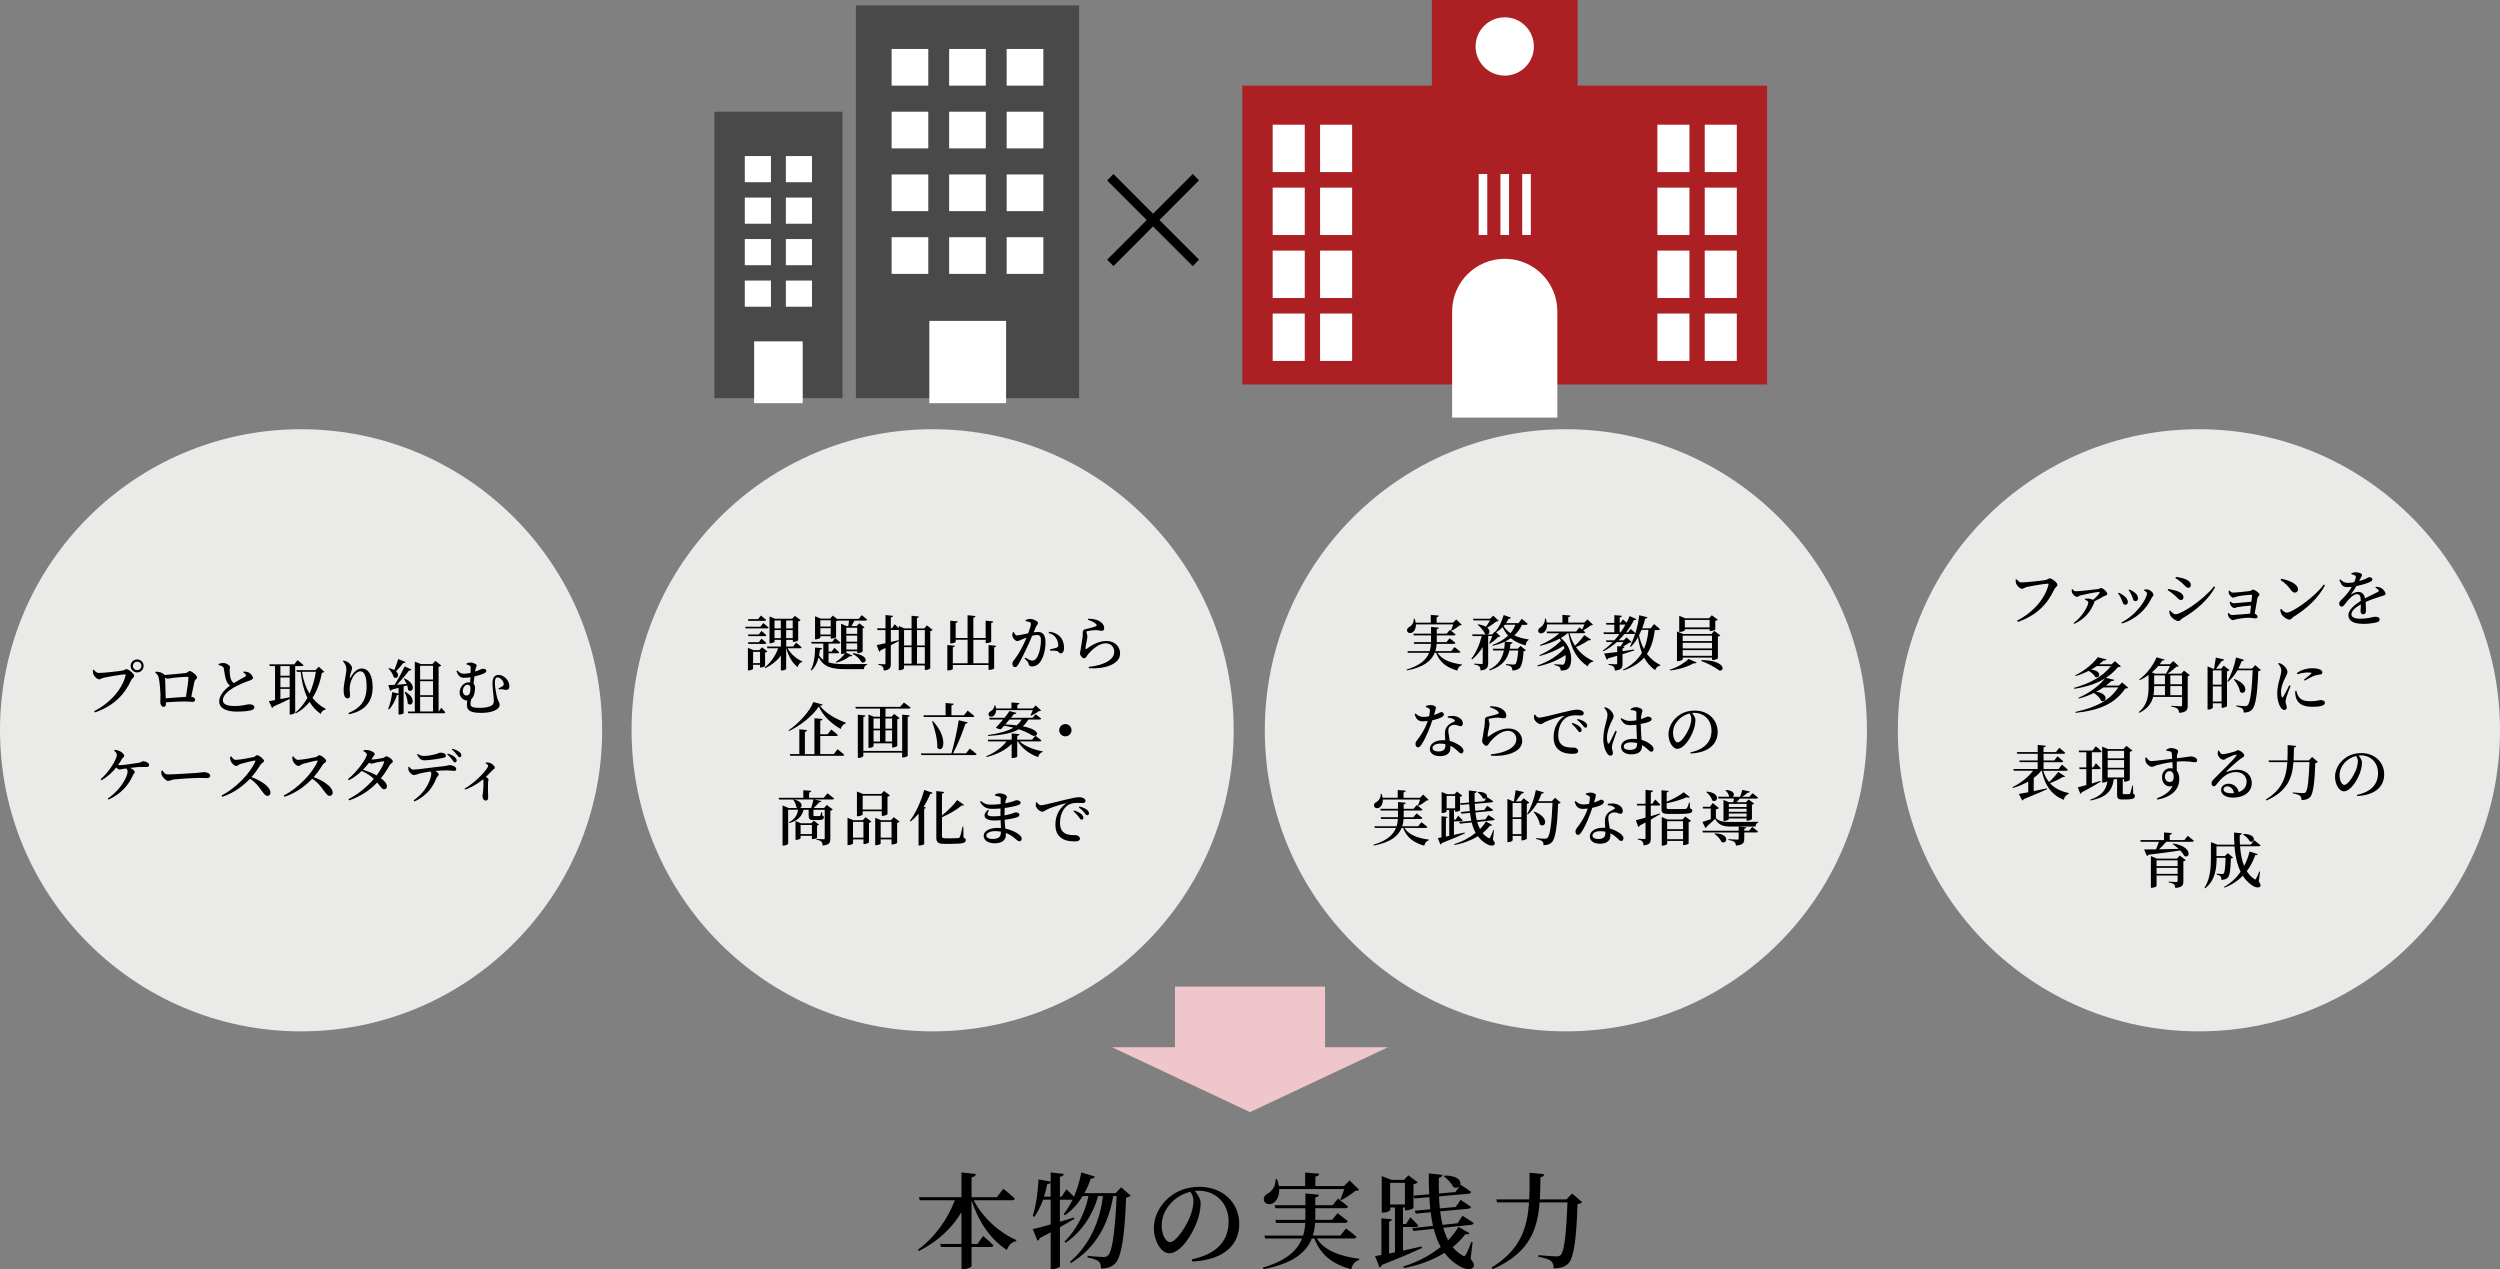
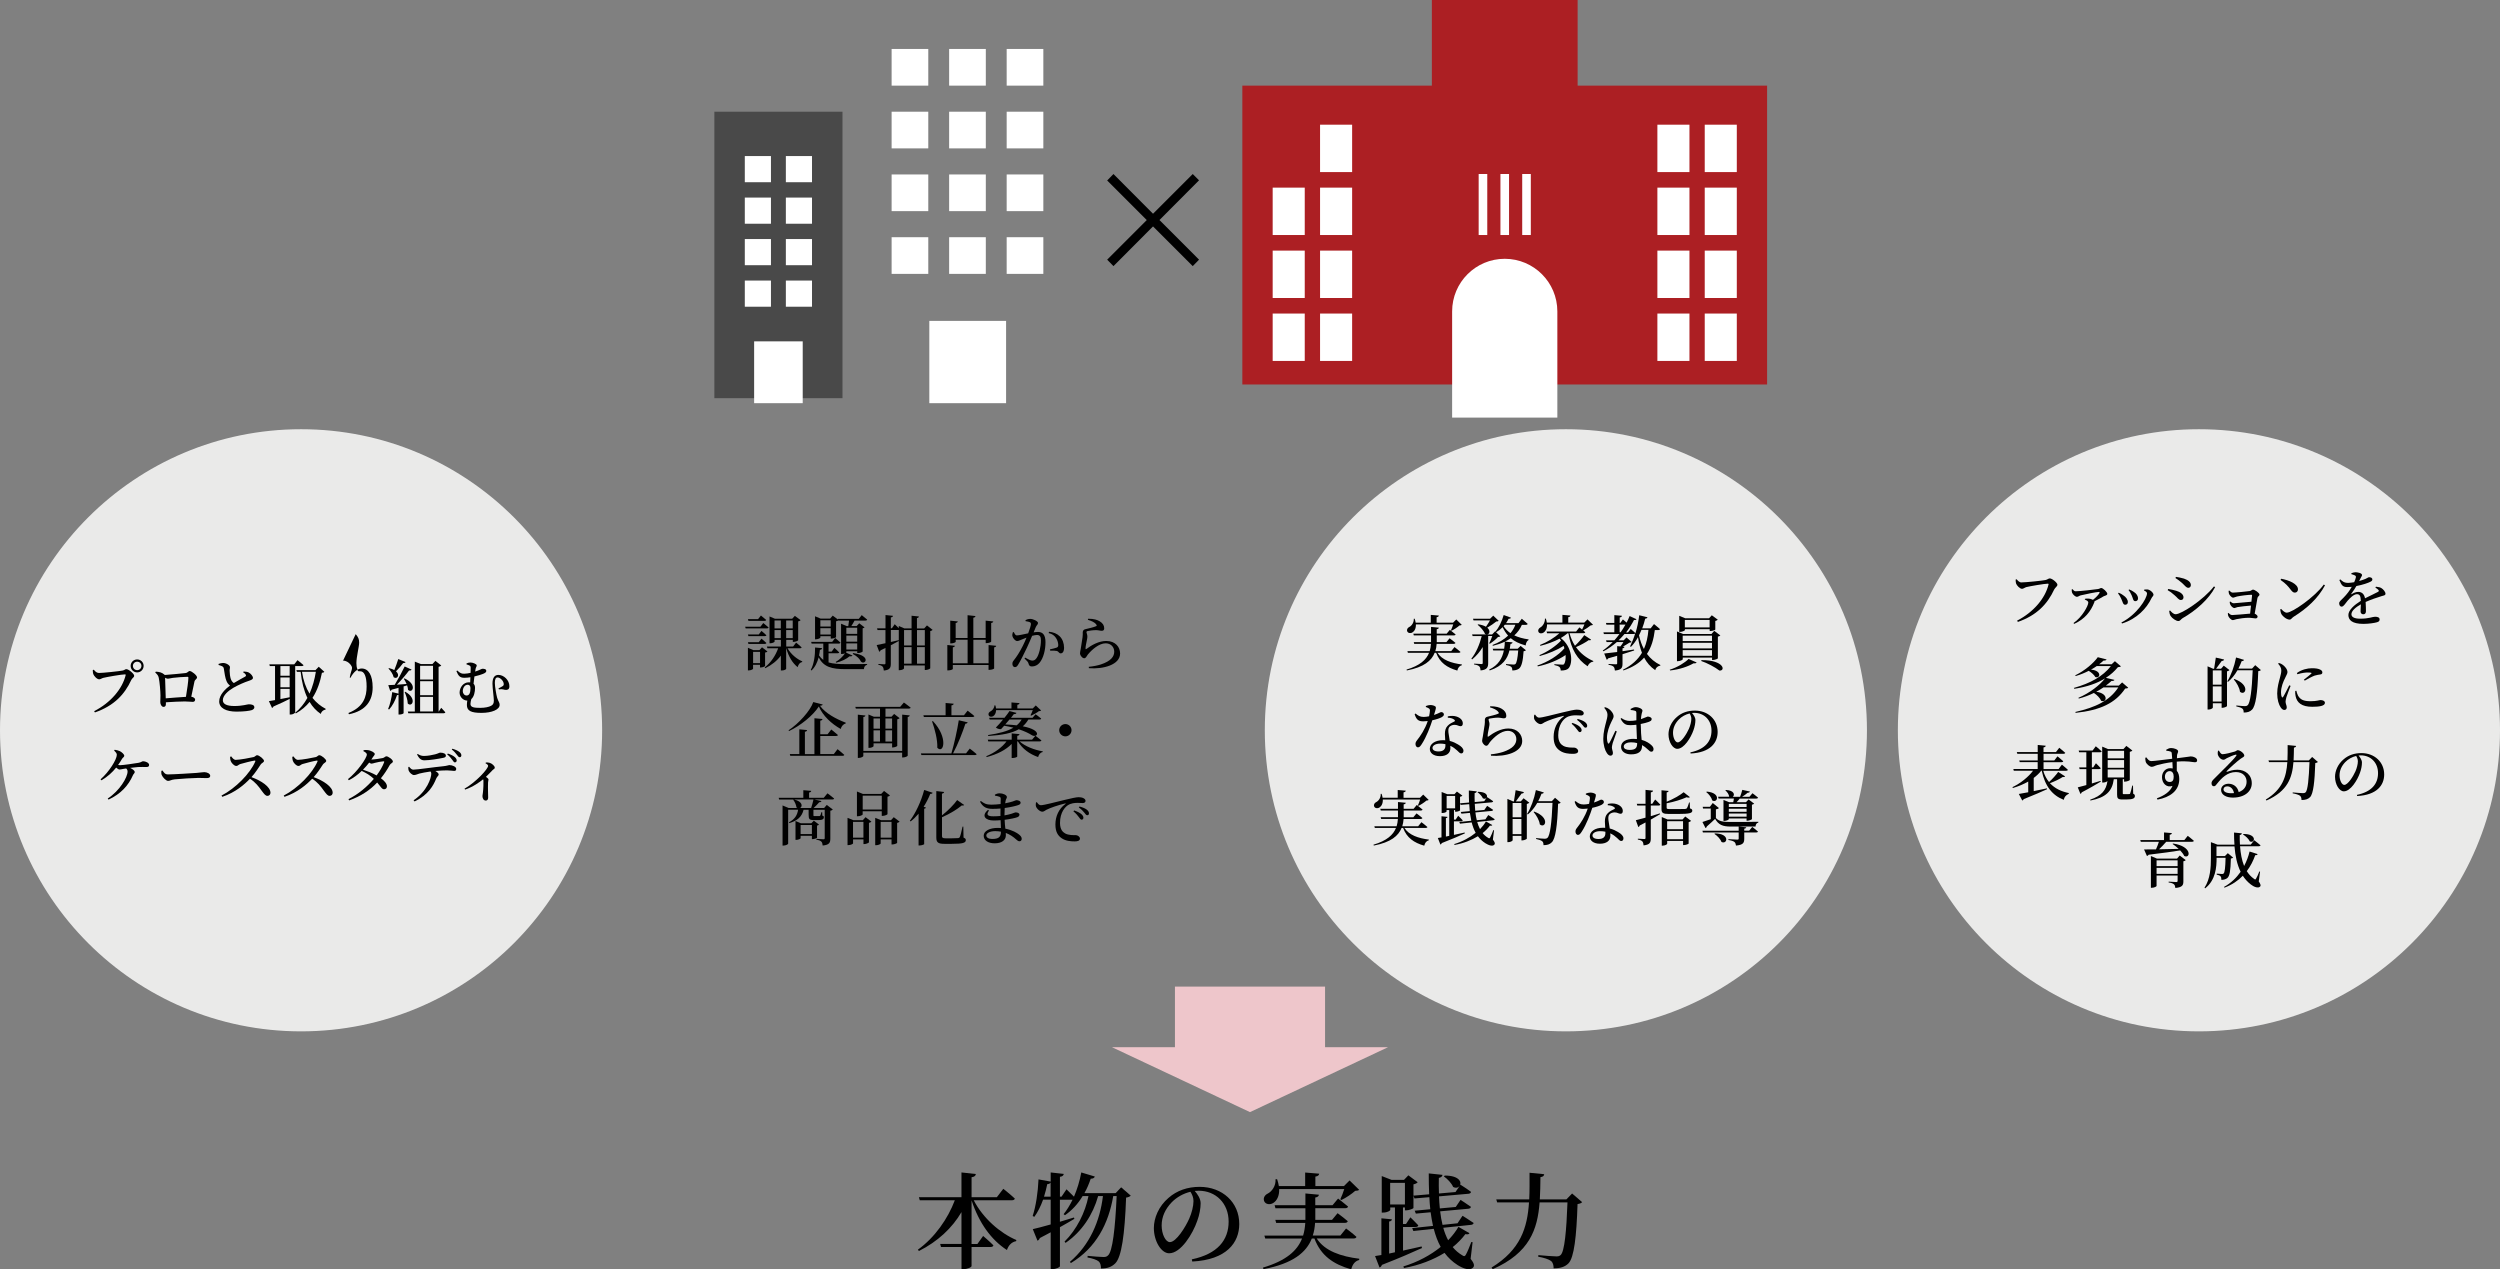
<svg xmlns="http://www.w3.org/2000/svg" id="_レイヤー_2" viewBox="0 0 651.01 330.54">
  <rect x="0" y="0" width="651.01" height="330.54" fill="#808080" stroke="none" />
  <defs>
    <style>.cls-1{fill:#eaeae9;}.cls-2{fill:#eec6cb;}.cls-3{fill:#fff;}.cls-4{fill:#ac1f23;}.cls-5{fill:#494949;}</style>
  </defs>
  <g id="_レイヤー_1-2">
    <g>
      <rect class="cls-4" x="323.51" y="22.3" width="136.65" height="77.82" />
      <rect class="cls-4" x="372.86" width="37.96" height="24.2" />
-       <circle class="cls-3" cx="391.84" cy="12.1" r="7.59" />
      <path class="cls-3" d="M378.14,108.74v-27.65c0-7.56,6.13-13.7,13.7-13.7h0c7.56,0,13.7,6.13,13.7,13.7v27.65" />
      <rect class="cls-3" x="385.05" y="45.31" width="2.24" height="15.89" />
      <rect class="cls-3" x="390.72" y="45.31" width="2.24" height="15.89" />
      <rect class="cls-3" x="396.39" y="45.31" width="2.24" height="15.89" />
      <g>
        <g>
-           <rect class="cls-3" x="331.41" y="32.47" width="8.35" height="12.34" />
          <rect class="cls-3" x="343.75" y="32.47" width="8.35" height="12.34" />
          <rect class="cls-3" x="331.41" y="48.86" width="8.35" height="12.34" />
          <rect class="cls-3" x="343.75" y="48.86" width="8.35" height="12.34" />
          <rect class="cls-3" x="331.41" y="65.26" width="8.35" height="12.34" />
          <rect class="cls-3" x="343.75" y="65.26" width="8.35" height="12.34" />
          <rect class="cls-3" x="331.41" y="81.65" width="8.35" height="12.34" />
          <rect class="cls-3" x="343.75" y="81.65" width="8.35" height="12.34" />
        </g>
        <g>
          <rect class="cls-3" x="431.59" y="32.47" width="8.35" height="12.34" />
          <rect class="cls-3" x="443.92" y="32.47" width="8.35" height="12.34" />
          <rect class="cls-3" x="431.59" y="48.86" width="8.35" height="12.34" />
          <rect class="cls-3" x="443.92" y="48.86" width="8.35" height="12.34" />
          <rect class="cls-3" x="431.59" y="65.26" width="8.35" height="12.34" />
          <rect class="cls-3" x="443.92" y="65.26" width="8.35" height="12.34" />
          <rect class="cls-3" x="431.59" y="81.65" width="8.35" height="12.34" />
          <rect class="cls-3" x="443.92" y="81.65" width="8.35" height="12.34" />
        </g>
      </g>
    </g>
    <rect class="cls-5" x="186.02" y="29.09" width="33.37" height="74.6" />
-     <rect class="cls-5" x="222.88" y="1.41" width="58.12" height="102.28" />
    <g>
      <g>
        <rect class="cls-3" x="232.18" y="12.75" width="9.55" height="9.55" />
        <rect class="cls-3" x="247.16" y="12.75" width="9.55" height="9.55" />
        <rect class="cls-3" x="262.14" y="12.75" width="9.55" height="9.55" />
      </g>
      <g>
        <rect class="cls-3" x="232.18" y="29.09" width="9.55" height="9.55" />
        <rect class="cls-3" x="247.16" y="29.09" width="9.55" height="9.55" />
        <rect class="cls-3" x="262.14" y="29.09" width="9.55" height="9.55" />
      </g>
      <g>
        <rect class="cls-3" x="232.18" y="45.43" width="9.55" height="9.55" />
        <rect class="cls-3" x="247.16" y="45.43" width="9.55" height="9.55" />
        <rect class="cls-3" x="262.14" y="45.43" width="9.55" height="9.55" />
      </g>
      <g>
        <rect class="cls-3" x="232.18" y="61.77" width="9.55" height="9.55" />
        <rect class="cls-3" x="247.16" y="61.77" width="9.55" height="9.55" />
        <rect class="cls-3" x="262.14" y="61.77" width="9.55" height="9.55" />
      </g>
    </g>
    <rect class="cls-3" x="242" y="83.56" width="19.99" height="21.43" />
    <rect class="cls-3" x="196.38" y="88.89" width="12.65" height="16.1" />
    <g>
      <rect class="cls-3" x="193.95" y="51.45" width="6.81" height="6.81" />
      <rect class="cls-3" x="204.64" y="51.45" width="6.81" height="6.81" />
    </g>
    <g>
      <rect class="cls-3" x="193.95" y="62.25" width="6.81" height="6.81" />
      <rect class="cls-3" x="204.64" y="62.25" width="6.81" height="6.81" />
    </g>
    <g>
      <rect class="cls-3" x="193.95" y="73.06" width="6.81" height="6.81" />
      <rect class="cls-3" x="204.64" y="73.06" width="6.81" height="6.81" />
    </g>
    <g>
      <rect class="cls-3" x="193.95" y="40.64" width="6.81" height="6.81" />
      <rect class="cls-3" x="204.64" y="40.64" width="6.81" height="6.81" />
    </g>
    <path d="M312.23,67.62l-1.64,1.68-10.34-10.34-10.3,10.34-1.64-1.68,10.31-10.31-10.31-10.31,1.64-1.68,10.3,10.34,10.34-10.34,1.64,1.64-10.3,10.34,10.3,10.31Z" />
    <g>
      <path d="M253.57,312.56c2.41,4.69,6.88,8.56,11.1,10.35l-.08,.3c-1.08,.19-1.95,1-2.38,2.3-4.12-2.65-7.31-7.12-9.21-12.95v11.38h1.52l1.49-2.09s1.68,1.41,2.68,2.44c-.08,.3-.35,.43-.73,.43h-4.96v4.96c0,.3-1.06,.81-2.11,.81h-.51v-5.77h-5.34l-.22-.79h5.55v-8.29c-2.44,4.17-6.2,7.67-11.08,10.13l-.27-.35c4.42-3.17,7.83-8.1,9.62-12.87h-9.13l-.22-.79h11.08v-6.45l3.74,.41c-.05,.41-.3,.73-1.11,.84v5.2h6.58l1.68-2.19s1.9,1.49,3.01,2.55c-.08,.3-.38,.43-.76,.43h-9.94Z" />
      <path d="M294.43,311.37c-.22,.22-.6,.41-1.19,.49-.35,9.7-1.19,15.44-2.79,17.09-.95,.97-2.11,1.38-3.76,1.38,0-.79-.14-1.46-.57-1.84-.49-.43-1.65-.81-2.93-1.03l.03-.43c1.35,.14,3.44,.3,4.12,.3,.57,0,.84-.08,1.19-.41,1.17-1,1.87-6.91,2.25-15.46h-.89c-1.22,7.15-4.42,13.46-11.02,17.44l-.27-.3c5.2-4.44,7.83-10.64,8.61-17.14h-1.25c-1.35,4.85-4.25,9.29-8.48,12.19l-.27-.33c3.17-3.14,5.39-7.58,6.23-11.86h-1.52c-1.25,2.09-2.82,3.76-4.6,4.98l-.35-.27c.84-1.03,1.62-2.33,2.33-3.76h-3.3v5.74c1.19-.35,2.41-.73,3.66-1.11l.11,.35c-1,.6-2.25,1.33-3.76,2.17v10.16c0,.27-1,.76-1.95,.76h-.46v-9.59c-.87,.49-1.82,.97-2.82,1.49-.11,.33-.35,.6-.62,.7l-1.22-3.01c.92-.19,2.63-.65,4.66-1.22v-6.45h-1.98c-.62,1.71-1.38,3.25-2.28,4.47l-.43-.22c.84-2.57,1.38-6.17,1.52-9.53l3.17,.57v-2.38l3.41,.38c-.08,.38-.27,.65-1,.76v5.17h.41l1.3-1.92s1.11,1.06,1.95,1.92c.81-1.9,1.49-4.06,1.9-6.31l3.52,1.06c-.11,.35-.43,.57-1.06,.57-.46,1.35-1,2.63-1.65,3.76h8.13l1.44-1.52,2.52,2.19Zm-20.85,.24v-3.68c-.14,.24-.41,.41-.87,.43-.24,1.11-.51,2.22-.84,3.25h1.71Z" />
      <path d="M310.35,327.94c6.74-1.41,9.59-5.04,9.59-9.83s-3.36-8.04-7.8-8.04c-.33,0-.68,.03-1.03,.05,.76,.87,1.54,2.03,1.54,3.22,0,1.33-.3,3.01-.89,4.6-1.16,3.36-4.25,8.42-7.31,8.42-2.03,0-3.98-3.12-3.98-6.58,0-2.6,1.25-5.66,3.82-7.85,2.19-1.92,4.96-2.87,8.1-2.87,5.93,0,10.32,4.04,10.32,9.67,0,4.85-3.28,9.32-12.24,9.78l-.11-.57Zm-.35-17.6c-1.82,.43-3.6,1.41-4.93,2.79-1.62,1.71-2.57,3.71-2.57,5.99s1.03,4.33,2.14,4.33c1.65,0,4.09-3.95,5.04-6.12,.65-1.46,1.11-3.25,1.11-4.58,0-.92-.35-1.71-.79-2.41Z" />
      <path d="M342.88,322.5c2.09,3.28,6.34,4.69,11.08,5.28l-.03,.33c-1.08,.27-1.76,1.16-2.06,2.44-4.71-1.35-7.91-3.58-9.59-8.04h-.68c-1.41,3.58-4.82,6.5-12.59,7.99l-.13-.41c6.09-1.81,8.94-4.44,10.18-7.58h-9.59l-.22-.76h10.08c.33-1.06,.49-2.17,.57-3.3h-7.58l-.22-.79h7.83v-3.03h-7.8l-.22-.79h8.02v-3.06l3.52,.33c-.05,.35-.27,.62-.95,.73v2h4.5l1.44-1.73s1.57,1.19,2.6,2.08c-.08,.3-.35,.43-.73,.43h-7.8v3.03h4.36l1.44-1.73s1.62,1.19,2.65,2.09c-.08,.3-.38,.43-.76,.43h-7.75c-.08,1.14-.24,2.25-.6,3.3h7.18l1.49-1.84s1.71,1.25,2.71,2.19c-.08,.27-.35,.41-.7,.41h-9.64Zm-9.78-12.87c.08,1.84-.65,3.09-1.54,3.63-.84,.54-2.03,.38-2.38-.51-.3-.87,.24-1.6,.97-1.95,1.06-.54,2.14-2.03,2-3.71l.41-.03c.22,.65,.38,1.25,.46,1.79h6.85v-3.52l3.66,.3c-.05,.38-.3,.65-1,.76v2.46h7.45l1.46-1.46,2.49,2.44c-.19,.19-.49,.24-1.03,.27-.87,.79-2.41,1.82-3.58,2.38l-.3-.19c.35-.7,.76-1.79,1.03-2.65h-16.96Z" />
      <path d="M369.15,307.87c-.16,.22-.54,.43-1.08,.54v6.17c-.03,.14-1.14,.6-1.87,.6h-.35v-.76h-.51v4.31h.79l1.14-1.73s1.33,1.27,2.06,2.08c-.05,.3-.33,.43-.68,.43h-3.3v6.15c1.54-.33,3.2-.7,4.85-1.08l.08,.41c-2.36,1.08-5.74,2.57-10.43,4.39-.11,.35-.33,.6-.62,.68l-1.16-2.98c.43-.05,.97-.16,1.65-.27v-9.56l2.74,.27c-.03,.27-.22,.49-.73,.57v8.34l1.52-.33v-11.67h-1.22v.65c0,.16-.7,.68-1.87,.68h-.35v-9.51l2.57,1h3.22l1.14-1.19,2.44,1.81Zm-3.3,.16h-3.85v5.61h3.85v-5.61Zm17.09,19.74c.95,1.22,1.03,1.79,.73,2.22-.84,1.08-2.74,.3-4.12-.57-1.35-.87-2.46-1.92-3.39-3.17-2.9,1.79-6.5,3.22-10.56,3.95l-.16-.41c3.74-1.14,7.1-2.95,9.72-5.09-.79-1.41-1.35-2.98-1.81-4.71l-5.31,.57-.3-.76,5.42-.57c-.24-1.14-.46-2.33-.62-3.55l-3.85,.35-.3-.76,4.06-.38c-.11-1-.19-2.06-.24-3.14l-3.87,.33-.27-.73,4.09-.35c-.08-1.73-.11-3.58-.11-5.44l3.58,.38c-.05,.35-.3,.68-.95,.79-.03,1.38-.03,2.74,.03,4.06l4.31-.38,1.06-1.57c-.33,.43-.98,.62-1.68,.24-.41-.97-1.49-2.11-2.41-2.74l.24-.22c3.74,0,4.44,1.71,3.93,2.6l.14-.22s1.73,1.08,2.76,1.87c-.03,.3-.33,.46-.65,.49l-7.69,.68c.05,1.06,.11,2.11,.22,3.14l4.14-.38,1.25-1.84s1.68,1.06,2.71,1.81c-.05,.3-.33,.46-.65,.49l-7.37,.68c.14,1.25,.35,2.41,.62,3.52l3.9-.41,1.3-1.95s1.79,1.08,2.9,1.87c-.03,.27-.33,.46-.68,.49l-7.23,.76c.33,1.19,.76,2.28,1.27,3.25,1.08-1.11,2-2.3,2.68-3.49l2.87,1.65c-.14,.27-.41,.38-1.06,.24-.87,1.16-1.98,2.33-3.3,3.38,.68,.84,1.52,1.57,2.49,2.14,.49,.33,.68,.3,.95-.19,.38-.68,.97-2.11,1.41-3.28l.33,.05-.51,4.28Z" />
      <path d="M411.99,313.05c-.22,.24-.57,.41-1.19,.49-.27,8.42-.89,13.92-2.36,15.44-.92,.92-2.09,1.3-3.87,1.3,0-.79-.16-1.49-.68-1.92-.54-.43-1.92-.87-3.33-1.11l.03-.41c1.54,.14,3.95,.33,4.69,.33,.54,0,.81-.08,1.11-.35,1.03-.89,1.52-6.37,1.79-13.71h-7.26c-.54,7.04-2.6,13.14-12.21,17.39l-.3-.43c7.56-4.63,9.32-10.35,9.75-16.96h-8.29l-.24-.79h8.59c.11-2.22,.08-4.52,.08-6.93l3.82,.38c-.05,.41-.3,.68-.98,.76-.03,1.98-.05,3.93-.16,5.8h6.91l1.49-1.54,2.63,2.27Z" />
    </g>
    <g>
      <g>
        <circle class="cls-1" cx="78.4" cy="190.17" r="78.4" />
        <g>
          <path d="M25.69,175.25c1.09,0,5.47-.47,6.26-.64,.53-.11,.59-.36,.95-.36,.61,0,2.04,1.21,2.04,1.71,0,.45-.53,.61-.76,1.12-1.76,3.83-4.6,6.76-9.46,8.44l-.2-.33c4.35-2.23,7.34-5.84,8.2-9.36,.05-.17-.03-.22-.17-.22-.89,0-4.74,.68-5.62,.9-.39,.09-.76,.39-1.09,.39-.61,0-1.4-.9-1.56-1.4-.09-.31-.11-.58-.12-1l.27-.11c.34,.42,.72,.84,1.28,.84Zm8.33-1.85c0-.93,.76-1.68,1.7-1.68s1.68,.75,1.68,1.68-.75,1.7-1.68,1.7-1.7-.75-1.7-1.7Zm.59,0c0,.62,.5,1.11,1.11,1.11s1.11-.48,1.11-1.11-.5-1.09-1.11-1.09-1.11,.48-1.11,1.09Z" />
          <path d="M40.57,174.9c.83,.05,1.53,.16,2.23,.76,.05,.03,.08,.06,.09,.11,1.56-.11,4.77-.42,5.41-.5,.62-.08,.73-.53,1.11-.53,.5,0,1.9,1.12,1.9,1.65,0,.42-.56,.58-.67,1.08-.19,.79-.51,2.48-.83,3.96,.53,.08,1,.36,1,.75,0,.34-.19,.59-.61,.59-.45,0-1.28-.11-2.09-.11-1.2,0-3.15,.11-4.91,.22v.45c0,.44-.16,.75-.62,.75-.44,0-.84-.58-.84-1.25,0-.37,.06-1.12,.05-1.73,0-1-.22-3.58-.45-4.61-.12-.56-.37-.87-.92-1.36l.16-.23Zm7.85,6.56c.31-1.76,.64-4.22,.64-5,0-.14-.06-.22-.22-.22-.89,0-3.01,.17-3.85,.28-.5,.06-.98,.22-1.28,.22-.2,0-.45-.11-.72-.25,.05,1.14,.12,3.96,.17,5.36,1.51-.12,3.77-.31,5.25-.39Z" />
          <path d="M63.44,174.86c.5,.03,.97,.08,1.31,.25,.59,.31,1.12,.98,1.12,1.42,0,.34-.33,.5-1.03,.75-1.09,.34-2.87,1.12-4.07,1.82-1.32,.78-2.74,1.96-2.74,3.24,0,.93,.89,1.51,3.01,1.51s3.38-.45,3.75-.45c.78,0,1.45,.17,1.45,.81,0,.28-.28,.56-.65,.7-.62,.2-2.04,.4-3.99,.4-2.71,0-4.52-.9-4.52-2.66s1.7-3.3,2.82-4.14c-.44-.28-.72-.7-.92-1.17-.33-.76-.54-2.18-.69-3.21-.05-.31-.16-.48-.47-.65-.25-.12-.61-.23-.89-.31l-.02-.28c.42-.14,.78-.25,1.17-.25,.9,0,1.81,.64,1.81,1.09,.02,.3-.11,.56-.09,.95,0,.61,.11,1.57,.3,2.13,.17,.47,.42,.81,.79,1.06,1.12-.69,2.51-1.42,2.96-1.68,.2-.12,.25-.25,.17-.45-.12-.28-.42-.5-.7-.67l.11-.2Z" />
          <path d="M76.87,185.48c0,.14-.45,.58-1.18,.58h-.25v-4.07c-1.03,.53-2.41,1.2-4.22,1.98-.08,.2-.22,.34-.39,.37l-.81-1.76c.37-.05,.92-.14,1.6-.27v-8.86h-1.36l-.12-.45h6.47l.86-1.09s.98,.75,1.57,1.29c-.05,.17-.2,.25-.42,.25h-1.75v12.03Zm-3.85-12.03v2.51h2.41v-2.51h-2.41Zm0,5.51h2.41v-2.55h-2.41v2.55Zm0,3.08c.75-.14,1.57-.3,2.41-.47v-2.18h-2.41v2.65Zm11.43-7.1c-.12,.17-.26,.22-.62,.26-.44,2.26-1.15,4.53-2.46,6.53,.95,1.2,2.1,2.15,3.44,2.85l-.03,.19c-.64,.12-1.12,.56-1.25,1.14-1.18-.81-2.15-1.85-2.91-3.13-.93,1.15-2.1,2.17-3.58,2.99l-.17-.17c1.31-1.06,2.35-2.38,3.18-3.86-.9-1.87-1.48-4.13-1.76-6.79h-.98l-.14-.44h4.97l.86-.89,1.46,1.32Zm-5.81,0c.34,2.26,1.01,4.14,1.96,5.69,.81-1.79,1.34-3.74,1.65-5.69h-3.61Z" />
-           <path d="M89.26,172.18l.16-.17c.33,.05,.69,.14,.97,.3,.69,.37,1.28,1.14,1.28,1.59,0,.37-.12,.64-.23,1.01-.17,.5-.26,.95-.34,1.4-.03,.3,.09,.31,.25,.03,.76-1.37,1.79-2.26,2.82-2.26,1.82,0,2.87,1.79,2.87,4.91,0,3.4-1.67,6.09-6.17,7.01l-.14-.33c3.96-1.57,4.74-4.22,4.74-6.89s-.62-3.97-1.62-3.97c-.65,0-1.51,.62-2.04,1.67-.5,.97-.76,1.9-.76,2.93,0,.69,.11,1.18,.11,1.81,0,.39-.28,.64-.64,.64s-.59-.16-.78-.55c-.19-.4-.26-1.07-.26-1.59,0-1.59,.72-4.36,.72-5.31s-.25-1.46-.9-2.23Z" />
+           <path d="M89.26,172.18l.16-.17c.33,.05,.69,.14,.97,.3,.69,.37,1.28,1.14,1.28,1.59,0,.37-.12,.64-.23,1.01-.17,.5-.26,.95-.34,1.4-.03,.3,.09,.31,.25,.03,.76-1.37,1.79-2.26,2.82-2.26,1.82,0,2.87,1.79,2.87,4.91,0,3.4-1.67,6.09-6.17,7.01l-.14-.33c3.96-1.57,4.74-4.22,4.74-6.89s-.62-3.97-1.62-3.97s-.59-.16-.78-.55c-.19-.4-.26-1.07-.26-1.59,0-1.59,.72-4.36,.72-5.31s-.25-1.46-.9-2.23Z" />
          <path d="M105.1,178.75v6.96c-.01,.09-.44,.36-1.12,.36h-.2v-5.16c-.09,.06-.23,.09-.4,.11-.48,1.45-1.2,2.82-2.06,3.74l-.25-.14c.48-1.12,.89-2.82,1.07-4.39l1.64,.4v-1.51c-.53,.16-1.12,.31-1.78,.47-.08,.19-.23,.31-.39,.33l-.5-1.51c.37,0,.97-.03,1.67-.08,.92-1.5,1.95-3.4,2.6-4.78l1.79,.81c-.09,.17-.3,.28-.64,.23-.76,1.03-1.99,2.49-3.18,3.71,.76-.06,1.64-.12,2.52-.19-.2-.5-.47-.98-.72-1.36l.19-.09c3.35,1.53,2.12,4.05,.92,2.99-.02-.37-.11-.78-.25-1.18l-.92,.28Zm.51-6.34c-.08,.17-.28,.28-.62,.25-.58,.76-1.23,1.54-1.87,2.15,1.12,.98,.31,2.18-.61,1.54-.16-.78-.79-1.7-1.36-2.26l.16-.11c.58,.14,1.03,.31,1.37,.51,.34-.81,.73-1.9,1.03-2.87l1.9,.78Zm-.05,7.74c3.1,1.76,1.75,4.14,.62,3.05-.02-.97-.44-2.15-.81-2.98l.19-.08Zm9.32,4.16s.69,.69,1.08,1.17c-.03,.17-.17,.25-.39,.25h-9.25l-.12-.45h1.82v-12.99l1.6,.64h2.98l.78-.84,1.53,1.21c-.11,.14-.36,.28-.7,.34v11.64h.06l.62-.97Zm-5.48-10.94v3.58h3.36v-3.58h-3.36Zm3.36,4.02h-3.36v3.65h3.36v-3.65Zm-3.36,7.88h3.36v-3.8h-3.36v3.8Z" />
          <path d="M121.51,172.75c.34-.16,.62-.23,1.01-.23,.62,0,1.62,.41,1.62,.75s-.2,.42-.3,.92c-.03,.17-.08,.41-.11,.69,1.09-.33,1.67-.73,1.87-.73,.47,0,1.03,.05,1.03,.58,0,.3-.28,.53-.92,.78-.41,.16-1.2,.42-2.17,.64-.08,.62-.16,1.28-.23,1.9,.25,.23,.39,.58,.39,1.09,0,1.01-.25,2.29-.97,2.91-.12,.48-.22,.93-.22,1.28,0,.89,1.01,1,2.54,1,1.25,0,2.27-.23,2.82-.53,.47-.26,.73-.54,.73-1.37s-.36-3.24-.36-4.41c0-1.59,.59-2.27,1.54-2.27,1.42,0,2.87,1.36,2.87,2.96,0,.53-.16,.9-.83,.95-.59,.02-.86-.31-1.9-.14l-.11-.26c.39-.19,.9-.45,1.14-.62,.19-.14,.23-.27,.23-.47,0-.86-.95-1.76-1.62-1.76-.48,0-.7,.47-.7,1.42s.39,3.15,.61,3.91c.34,1.04,.64,1.2,.64,1.81,0,1.23-2.03,2.09-4.74,2.09s-3.79-.54-3.79-2.06c0-.41,.05-.78,.11-1.14-1.11,0-2.01-1.01-2.01-2.06,0-1.34,.97-2.7,2.37-2.7,.14,0,.26,0,.39,.02,.02-.42,.05-.89,.06-1.34-.53,.09-1.08,.14-1.62,.14-1.11,0-1.54-.51-2.03-1.75l.23-.14c.81,.76,1.14,.83,1.81,.83,.51,0,1.12-.11,1.65-.23,.02-.53,.03-.98,.03-1.28,0-.34-.05-.47-.28-.61-.2-.12-.53-.22-.81-.31v-.23Zm-.03,8.37c.79,0,1.03-.81,1.03-1.92,0-.58-.25-.89-.72-.89-.81,0-1.28,.87-1.28,1.68,0,.59,.42,1.12,.97,1.12Z" />
          <path d="M29.86,195.24c.53,.08,1,.19,1.36,.37,.5,.26,1.14,.81,1.14,1.2,0,.31-.34,.42-.58,.79-.31,.54-.65,1.09-1.03,1.6,.17,.03,.34,.06,.5,.06,.81,0,3.97-.48,4.81-.62,.72-.12,.9-.41,1.2-.41,.64,0,1.57,.41,1.57,.95,0,.3-.12,.55-.67,.55s-1.46-.03-2.21,.01c-.5,.03-1.29,.12-2.07,.22,.72,.33,1.21,.76,1.21,1.06,0,.34-.34,.5-.48,.86-1.15,2.66-3.16,4.86-6.34,6.34l-.22-.28c3.12-2.03,5.17-5.52,5.17-7.04,0-.34-.14-.59-.37-.79l-.7,.11c-.41,.06-.73,.17-1.03,.17-.25,0-.59-.25-.87-.51-1,1.25-2.21,2.35-3.82,3.32l-.25-.26c2.24-1.95,4.24-5.17,4.24-6.39,0-.36-.2-.62-.7-1.09l.14-.22Z" />
          <path d="M42.3,200.63c.41,.58,.67,1.03,1.43,1.03,1.54,0,6.56-.33,7.42-.39,1.04-.08,1.64-.2,2.03-.2,.78,0,1.56,.4,1.56,.97,0,.37-.3,.58-.89,.58s-1.14-.05-2.18-.05-4.95,.23-6.14,.37c-1.03,.11-1.23,.41-1.76,.41s-1.4-.9-1.67-1.56c-.12-.33-.11-.72-.08-1.06l.28-.09Z" />
          <path d="M60.2,196.95c.31,.42,.67,.92,1.2,.92,.98,0,3.86-.53,4.66-.73,.36-.09,.59-.48,.87-.48,.58,0,1.82,1.04,1.82,1.48,0,.37-.62,.58-.81,.86-.53,.79-1.4,2.2-2.46,3.37,2.54,.92,4.95,2.51,4.95,4.07,0,.41-.28,.81-.78,.81-.53,0-.86-.48-1.51-1.34-.84-1.17-1.62-2.21-3.05-3.12-1.43,1.5-3.77,3.55-7.21,4.71l-.2-.33c3.68-1.9,7.45-5.75,8.79-8.86,.08-.22-.02-.26-.19-.25-.83,.11-2.9,.67-3.71,.9-.5,.16-.62,.5-1.04,.5-.59,0-1.28-.81-1.46-1.31-.09-.26-.16-.64-.16-1.06l.3-.12Z" />
          <path d="M76.4,196.95c.31,.42,.67,.92,1.2,.92,.98,0,3.86-.53,4.66-.73,.36-.09,.59-.48,.87-.48,.58,0,1.82,1.04,1.82,1.48,0,.37-.62,.58-.81,.86-.53,.79-1.4,2.2-2.46,3.37,2.54,.92,4.95,2.51,4.95,4.07,0,.41-.28,.81-.78,.81-.53,0-.86-.48-1.51-1.34-.84-1.17-1.62-2.21-3.05-3.12-1.43,1.5-3.77,3.55-7.21,4.71l-.2-.33c3.68-1.9,7.45-5.75,8.79-8.86,.08-.22-.02-.26-.19-.25-.83,.11-2.9,.67-3.71,.9-.5,.16-.62,.5-1.04,.5-.59,0-1.28-.81-1.46-1.31-.09-.26-.16-.64-.16-1.06l.3-.12Z" />
          <path d="M94.69,195.35c.3-.05,.59-.08,1.01-.03,.87,.08,1.89,.65,1.89,1.01,0,.3-.22,.41-.47,.81-.14,.22-.28,.44-.42,.65,.65,0,2.59-.28,3.01-.4,.42-.11,.61-.45,.92-.45,.42,0,1.68,.83,1.68,1.37,0,.34-.61,.5-.81,.89-.69,1.25-1.45,2.4-2.31,3.46,.87,.64,1.54,1.36,1.57,2.06,.02,.48-.28,.79-.72,.81-.58,.02-.81-.58-1.82-1.76-1.87,1.98-4.21,3.55-7.28,4.66l-.2-.33c2.57-1.29,4.88-3.24,6.61-5.28-.92-.9-1.96-1.51-3.16-2.07-1,.97-2.13,1.82-3.35,2.43l-.22-.3c2.38-1.88,4.91-5.45,4.91-6.42,0-.3-.37-.59-.9-.86l.06-.25Zm5.16,2.9c-.47,.02-1.78,.26-2.26,.41-.33,.09-.61,.2-.87,.2-.16,0-.36-.12-.58-.28-.48,.62-1.03,1.26-1.62,1.85,1.12,.37,2.49,.89,3.55,1.5,.87-1.17,1.54-2.34,1.95-3.41,.09-.2,0-.28-.17-.26Z" />
          <path d="M106.53,199.67c.36,.41,.65,.75,1.09,.75,1.06,0,5.38-.66,7.81-.89,1.07-.11,1.36-.3,1.56-.3,.83,0,1.81,.44,1.81,.98,0,.41-.17,.54-.56,.54-.31,0-1.01-.14-1.85-.14-.7,0-1.81,.05-3.02,.16,.5,.3,.87,.61,.87,.9,0,.36-.41,.48-.67,1.12-.69,1.71-1.99,4.18-5.61,5.91l-.26-.3c3.55-2.38,4.61-5.86,4.61-6.92,0-.19-.05-.37-.19-.58-1.15,.16-2.42,.41-2.91,.54-.5,.16-1,.39-1.4,.39-.47,.02-1.22-.67-1.39-1.17-.09-.23-.11-.56-.09-.92l.22-.09Zm2.26-3.33c.61,.41,1.11,.51,1.62,.51,1.04,0,2.2-.25,2.9-.42,.84-.22,1.06-.44,1.32-.44,.87,0,1.48,.3,1.48,.79,0,.28-.17,.47-.67,.56-1.22,.26-3.6,.65-4.94,.65-.89,0-1.37-.51-1.9-1.5l.19-.17Zm7.84-.11c.76,.25,1.42,.58,1.82,.93,.34,.33,.48,.58,.48,.9-.02,.26-.22,.48-.48,.47-.25,0-.39-.26-.66-.64-.31-.39-.67-.92-1.35-1.45l.19-.22Zm1.17-1.26c.81,.23,1.37,.5,1.76,.79,.41,.3,.58,.61,.58,.93,0,.28-.14,.5-.45,.5-.28-.02-.42-.28-.72-.65-.33-.42-.67-.87-1.32-1.36l.16-.22Z" />
          <path d="M126.51,198.56c.31-.02,.65-.03,1.01,.08,.62,.19,1.32,.84,1.32,1.25,0,.34-.26,.34-.59,.67-.42,.44-1.01,1.06-1.71,1.73,.37,.26,.67,.5,.67,.72,0,.19-.11,.41-.12,.73-.06,1.62,.03,3.32,.03,3.94,0,.48-.2,.79-.62,.79-.59,0-.87-.61-.87-1.18,0-.22,.09-.48,.12-.87,.14-1.12,.16-2.52,.14-3.05,0-.17-.03-.31-.08-.44-.83,.67-2.62,1.99-4.69,2.68l-.16-.23c3.04-1.75,6.15-5.16,6.15-5.97,0-.23-.36-.5-.67-.64l.06-.2Z" />
        </g>
      </g>
      <g>
-         <circle class="cls-1" cx="242.86" cy="190.17" r="78.4" />
        <g>
          <path d="M198.77,162.24s.84,.69,1.37,1.15c-.03,.17-.2,.25-.41,.25h-5.56l-.12-.44h3.97l.75-.97Zm-3.88-.56l-.12-.45h2.63l.75-.95s.86,.69,1.37,1.15c-.05,.17-.2,.25-.41,.25h-4.22Zm3.4,2.62s.81,.65,1.28,1.12c-.03,.16-.19,.23-.41,.23h-4.27l-.12-.44h2.82l.7-.92Zm0,2.01s.81,.65,1.28,1.12c-.03,.17-.19,.25-.41,.25h-4.27l-.12-.45h2.82l.7-.92Zm.95,7.1c0,.11-.64,.4-1.11,.4h-.22v-.69h-1.81v1.04c0,.12-.58,.42-1.15,.42h-.19v-5.9l1.4,.61h1.6l.67-.73,1.42,1.09c-.09,.12-.31,.25-.62,.28v3.47Zm-1.32-.73v-2.93h-1.81v2.93h1.81Zm7.17-3.86c.86,1.54,2.4,2.8,3.82,3.4l-.02,.17c-.58,.12-.98,.58-1.18,1.34-1.36-1.08-2.35-2.74-2.96-4.91h-.03v5.36c0,.09-.44,.42-1.15,.42h-.23v-3.88c-.98,1.34-2.35,2.43-4.05,3.29l-.14-.22c1.64-1.28,2.8-3.07,3.49-4.97h-2.8l-.12-.45h3.63v-1.75h-1.64v.45c0,.14-.56,.44-1.12,.44h-.2v-6.98l1.4,.59h4.5l.7-.75,1.5,1.12c-.09,.12-.33,.27-.64,.33v4.91c-.02,.11-.7,.42-1.17,.42h-.23v-.53h-1.71v1.75h1.78l.79-1.03s.9,.72,1.43,1.23c-.03,.17-.19,.25-.4,.25h-3.23Zm-3.4-7.24v2.06h1.64v-2.06h-1.64Zm1.64,4.6v-2.1h-1.64v2.1h1.64Zm1.39-4.6v2.06h1.71v-2.06h-1.71Zm1.71,4.6v-2.1h-1.71v2.1h1.71Z" />
          <path d="M215.77,172.5c1.17,.36,2.63,.44,4.53,.44,1.23,0,4.18,0,5.5-.03v.2c-.55,.12-.81,.59-.84,1.14h-4.71c-3.71,0-5.75-.56-7.07-3.07-.34,1.29-.92,2.56-1.89,3.43l-.16-.19c.86-1.5,1.14-3.9,1.12-5.81l1.82,.17c-.03,.25-.19,.39-.56,.44-.05,.47-.12,.97-.23,1.45,.33,.48,.69,.87,1.11,1.17v-4.25h-3.04l-.12-.45h5.48l.76-1s.89,.7,1.4,1.2c-.05,.17-.2,.25-.4,.25h-2.71v2.09h.81l.7-.98s.81,.69,1.26,1.18c-.05,.16-.19,.23-.39,.23h-2.38v2.4Zm-2.15-6.46c0,.12-.61,.44-1.18,.44h-.2v-6l1.46,.61h2.46l.69-.78,1.4,1.04-.06-.2h5.45l.76-.97s.87,.69,1.42,1.17c-.05,.17-.2,.25-.42,.25h-2.87c-.26,.47-.56,1.03-.84,1.43h1.39l.67-.72,1.39,1.06c-.08,.09-.27,.2-.5,.25v6.04c-.02,.12-.72,.41-1.18,.41h-.23v-.48h-2.83v.25s-.03,.06-.08,.11l1.67,.75c-.09,.19-.33,.25-.76,.2-.73,.67-2.1,1.34-3.5,1.67l-.11-.2c.97-.53,1.92-1.48,2.43-2.24-.22,.09-.51,.17-.81,.17h-.22v-7.88l1.46,.62h.42c.06-.44,.14-.98,.19-1.43h-2.76l-.02-.05c-.12,.09-.33,.19-.59,.23v4.13c-.02,.11-.7,.37-1.17,.37h-.22v-.62h-2.7v.37Zm0-4.52v1.64h2.7v-1.64h-2.7Zm2.7,3.71v-1.64h-2.7v1.64h2.7Zm4.07-1.76v1.59h2.83v-1.59h-2.83Zm2.83,2.04h-2.83v1.59h2.83v-1.59Zm0,3.63v-1.59h-2.83v1.59h2.83Zm-1.06,.92c5.05,.75,2.98,3.35,2.01,2.18-.28-.62-.97-1.37-2.12-1.96l.11-.22Z" />
          <path d="M242.88,164.01c-.11,.14-.34,.26-.64,.33v9.69c-.02,.12-.69,.44-1.2,.44h-.22v-1.18h-5.41v.75c0,.17-.53,.48-1.15,.48h-.22v-7.6c-.54,.3-1.23,.67-2.07,1.11v4.78c0,1.06-.2,1.64-1.82,1.81-.05-.44-.11-.79-.3-1.01-.2-.23-.51-.39-1.11-.48v-.23s1.25,.09,1.51,.09c.25,0,.33-.08,.33-.28v-3.99c-.39,.2-.81,.41-1.25,.61-.06,.2-.2,.34-.37,.39l-.67-1.75c.47-.08,1.29-.25,2.29-.47v-3.43h-2.07l-.12-.45h2.2v-3.46l1.95,.2c-.03,.22-.19,.37-.56,.42v2.83h.28l.73-1.06s.59,.55,1.06,1.03v-.56l1.46,.62h1.87v-3.3l1.9,.19c-.02,.22-.14,.36-.5,.41v2.71h1.88l.73-.79,1.48,1.17Zm-8.83,2.83v-2.8s-.11,.02-.17,.02h-1.9v3.12c.65-.16,1.34-.31,2.03-.48l.05,.16Zm1.37-2.76v4h1.96v-4h-1.96Zm0,8.74h1.96v-4.3h-1.96v4.3Zm3.37-8.74v4h2.04v-4h-2.04Zm2.04,8.74v-4.3h-2.04v4.3h2.04Z" />
          <path d="M259.41,168.17c-.02,.2-.16,.34-.53,.41v5.48c0,.12-.64,.37-1.2,.37h-.26v-1.26h-9.3v1.03c0,.14-.62,.37-1.17,.37h-.26v-6.61l1.96,.2c-.03,.2-.16,.34-.53,.41v4.14h3.85v-6.12h-3.1v.54c0,.14-.62,.41-1.17,.41h-.25v-5.92l1.96,.2c-.03,.2-.16,.34-.55,.41v3.91h3.1v-5.94l2.06,.22c-.05,.22-.16,.37-.56,.44v5.28h3.21v-4.52l1.98,.2c-.03,.2-.16,.34-.54,.41v4.85c0,.12-.64,.39-1.17,.39h-.26v-.87h-3.21v6.12h3.96v-4.75l1.99,.2Z" />
          <path d="M269.14,164.67c.39-.06,.83-.11,1.15-.11,1.2,0,1.96,.7,1.96,2.68s-.53,4.16-1.57,5.38c-.47,.56-1.17,.93-1.96,.93-.58,0-.75-.23-.93-.87-.09-.26-.2-.44-1.01-1.22l.16-.22c.81,.45,1.45,.78,1.84,.78,.5,0,.79-.17,1.14-.65,.64-.86,1.14-2.94,1.14-4.6,0-.97-.26-1.42-1.04-1.42-.33,0-.76,.09-1.25,.22-.44,1.03-.93,2.2-1.37,3.12-.78,1.64-1.67,3.43-2.27,4.39-.3,.5-.51,.64-.86,.64-.31,0-.64-.31-.64-.81,0-.37,.06-.56,.31-.89,.81-1.01,1.59-2.21,2.4-3.83,.34-.67,.67-1.42,.97-2.15-.47,.17-.9,.34-1.2,.48-.59,.23-.86,.41-1.26,.41-.44,0-1.09-.72-1.22-1.29-.06-.34,.02-.69,.12-1l.25-.05c.23,.47,.39,.87,.81,.87,.51,0,1.75-.3,2.93-.54,.44-1.15,.72-2.12,.72-2.42,0-.2-.05-.34-.23-.45-.25-.14-.76-.23-1.17-.3v-.28c.3-.14,.69-.31,1.25-.31,.69,0,1.99,.59,1.99,1.06,0,.41-.39,.61-.58,1.08l-.56,1.37Zm4.04-.16c1.12,.11,2.07,.48,2.79,1.2s1.12,1.81,1.12,3.01c0,.79-.28,1.4-.87,1.42-.5,0-.5-.47-.98-.62-.34-.09-1.23-.12-1.76-.09l-.08-.33c.62-.14,1.36-.31,1.73-.45,.34-.14,.45-.3,.44-.72s-.14-1.14-.58-1.79c-.42-.64-1.01-1.09-1.93-1.29l.12-.33Z" />
          <path d="M283.28,161.4l.08-.28c1.51,0,2.41,.3,3.01,.67,.79,.48,1.17,1.07,1.17,1.82,0,.42-.19,.65-.62,.65-.48,0-.73-.14-1.43-.17-.79-.02-1.84,.16-2.23,.23-.26,.05-.34,.17-.34,.31,0,.2,.22,.61,.23,1,.03,.42-.08,.78-.17,1.31-.12,.65-.31,1.37-.3,1.96,0,.17,.08,.19,.2,.11,1.37-1.03,3.27-2.1,5.19-2.1,2.42,0,3.61,1.62,3.61,3.26,0,2.93-4.35,4.13-8.12,3.83l-.05-.36c1.17-.11,2.35-.36,3.07-.59,2.77-.89,3.57-2.13,3.57-3.35s-.89-2.18-2.23-2.18c-1.75,0-3.6,1.67-4.63,2.91-.33,.42-.51,.98-.95,.98-.25,0-.48-.14-.73-.44-.23-.25-.37-.58-.37-.87s.11-.62,.19-1.14c.11-.81,.37-2.27,.47-3.02,.08-.54,.05-.86,.05-1.23s.16-.78,.69-.87c.73-.17,2.21-.51,2.79-.78,.2-.09,.22-.23,.03-.45-.41-.58-1.2-.9-2.17-1.21Z" />
          <path d="M214.24,183.45c-.06,.2-.26,.3-.72,.33,1.43,1.98,4.21,3.46,6.71,4.41l-.02,.22c-.69,.17-1.15,.83-1.28,1.42-2.4-1.34-4.66-3.43-5.7-5.86-1.53,2.37-4.8,5.02-7.77,6.4l-.11-.2c2.59-1.7,5.67-5.08,6.43-7.35l2.45,.64Zm3.86,11.64s1.11,.87,1.76,1.48c-.05,.17-.2,.25-.44,.25h-13.63l-.12-.45h2.48v-6.45l2.01,.19c-.03,.23-.16,.39-.56,.44v5.83h2.48v-9.35l2.1,.2c-.03,.22-.17,.37-.58,.45v3.52h1.9l.97-1.23s1.08,.84,1.73,1.43c-.05,.17-.2,.25-.44,.25h-4.16v4.72h3.52l.98-1.28Z" />
          <path d="M235.36,182.93s1.11,.78,1.78,1.34c-.05,.17-.22,.25-.44,.25h-6.12v2.12h1.57l.69-.73,1.43,1.11c-.11,.11-.33,.23-.62,.3v6.92c-.02,.11-.67,.4-1.14,.4h-.2v-1.07h-4.83v.73c0,.14-.54,.45-1.11,.45h-.22v-8.69l1.42,.59h1.59v-2.12h-6.29l-.14-.45h11.67l.97-1.14Zm-.44,3.16l1.98,.2c-.05,.2-.16,.36-.53,.41v10.06c0,.17-.64,.48-1.18,.48h-.27v-1.25h-10.11v.89c0,.16-.62,.48-1.15,.48h-.28v-11.26l1.98,.22c-.03,.19-.16,.34-.54,.39v8.83h10.11v-9.46Zm-7.45,1v2.65h1.68v-2.65h-1.68Zm0,6.01h1.68v-2.91h-1.68v2.91Zm3.1-6.01v2.65h1.73v-2.65h-1.73Zm1.73,6.01v-2.91h-1.73v2.91h1.73Z" />
          <path d="M252.53,194.93s1.12,.84,1.79,1.45c-.05,.17-.2,.25-.44,.25h-13.94l-.14-.45h7.95c.76-2.59,1.53-6.11,1.92-8.62l2.31,.54c-.06,.2-.23,.34-.59,.36-.69,2.12-1.9,5.27-3.21,7.71h3.38l.98-1.25Zm-12.07-8.68h5.78v-3.19l2.1,.19c-.03,.22-.17,.37-.58,.44v2.57h3.26l.95-1.2s1.11,.83,1.76,1.4c-.05,.17-.2,.25-.42,.25h-12.73l-.12-.45Zm2.48,1.53c4.04,4.33,2.8,8.65,1.14,6.95,.08-2.18-.66-4.86-1.37-6.89l.23-.06Z" />
          <path d="M265.5,193.06c1.42,1.29,3.86,2.23,6.03,2.59v.17c-.59,.12-1.01,.61-1.2,1.32-2.21-.76-4.11-2.15-5.27-4.08h-.17v3.96c0,.12-.64,.37-1.2,.37h-.25v-3.66c-1.53,1.57-3.8,2.71-6.5,3.41l-.11-.22c2.24-.92,4.11-2.31,5.27-3.86h-4.75l-.12-.44h6.22v-1.64l2.03,.19c-.03,.22-.16,.37-.58,.44v1.01h3.85l.87-1.03s.97,.72,1.57,1.22c-.05,.17-.2,.25-.41,.25h-5.28Zm2.29-5.69c-.41,.69-.89,1.28-1.45,1.76,5.33,1.04,3.75,3.15,2.35,2.31-.83-.53-1.95-1.06-3.41-1.54-1.76,1.03-4.24,1.51-7.93,1.76l-.06-.25c2.84-.42,5.02-.97,6.61-1.92-.75-.19-1.54-.36-2.41-.51-.3,.34-.58,.64-.81,.89-.37,.05-.93-.08-1.36-.41,.53-.51,1.23-1.29,1.87-2.09h-3.47l-.14-.45h3.99c.56-.69,1.04-1.34,1.31-1.76l1.81,.48c-.08,.22-.28,.34-.67,.31-.19,.23-.45,.58-.76,.97h5.62l.79-.92s.9,.62,1.46,1.12c-.05,.17-.2,.25-.41,.25h-2.93Zm-8.4-2.43c-.03,.78-.36,1.32-.78,1.57-.4,.23-1.03,.17-1.17-.3-.14-.42,.12-.78,.51-.98,.48-.23,1-.9,1-1.54h.25c.09,.28,.14,.55,.17,.79h4.02v-1.56l2.09,.17c-.02,.22-.16,.37-.56,.44v.95h4.02l.78-.78,1.39,1.32c-.11,.11-.28,.16-.58,.17-.51,.4-1.37,.89-2.01,1.17l-.17-.11c.19-.34,.42-.87,.59-1.32h-9.55Zm3.47,2.43c-.36,.42-.73,.86-1.09,1.28,1.12,.05,2.12,.12,2.98,.23,.53-.42,.95-.94,1.29-1.51h-3.18Z" />
          <path d="M277.43,191.75c-.89,0-1.61-.72-1.61-1.6s.72-1.6,1.61-1.6,1.6,.72,1.6,1.6-.72,1.6-1.6,1.6Z" />
          <path d="M215.46,206.57s1.09,.79,1.75,1.37c-.05,.17-.2,.25-.44,.25h-4.71l1.85,.41c-.06,.19-.23,.31-.58,.31-.39,.45-.92,1.01-1.46,1.5h2.73l.7-.81,1.57,1.21c-.11,.11-.33,.26-.65,.3v7.26c0,1.03-.22,1.64-1.99,1.81-.05-.44-.12-.79-.34-1.01-.23-.22-.58-.41-1.29-.5v-.23s1.48,.11,1.82,.11c.26,0,.34-.09,.34-.31v-7.37h-2.94v1.31c0,.31,.02,.33,.26,.33h1.23c.14,0,.22,0,.28-.11,.08-.11,.19-.44,.31-.9h.2l.03,.87c.37,.17,.41,.22,.41,.42,0,.47-.33,.76-1.26,.76h-1.37c-1.14,0-1.34-.23-1.34-1.42v-1.26h-1.32c-.44,1.84-1.65,2.87-3.71,3.47l-.08-.22c1.5-.78,2.15-1.82,2.37-3.26h-2.59v8.83c0,.17-.61,.5-1.23,.5h-.23v-10.45l1.59,.67h2.26c-.08-.03-.14-.08-.22-.14-.08-.7-.47-1.5-.84-1.99l.12-.08h-3.8l-.12-.45h6.42v-1.98l2.06,.17c-.03,.22-.16,.37-.56,.44v1.37h3.82l.97-1.17Zm-4.24,3.83c.23-.68,.48-1.56,.61-2.21h-5.05c2.27,.53,2.23,1.84,1.59,2.21h2.85Zm1.54,7.77c-.02,.09-.69,.34-1.12,.34h-.22v-.87h-2.94v.65c0,.12-.59,.42-1.14,.42h-.19v-4.92l1.39,.59h2.74l.65-.67,1.34,1.01c-.08,.11-.28,.22-.51,.27v3.18Zm-1.34-.98v-2.35h-2.94v2.35h2.94Z" />
          <path d="M225.39,212.79l1.53,1.17c-.09,.12-.33,.25-.64,.31v5.08c-.02,.12-.72,.45-1.21,.45h-.22v-1.21h-2.71v1.03c0,.14-.61,.45-1.22,.45h-.22v-7.1l1.51,.61h2.48l.7-.78Zm-.55,5.34v-4.11h-2.71v4.11h2.71Zm-.19-6.04c0,.12-.65,.47-1.28,.47h-.22v-6.45l1.57,.64h4.74l.75-.79,1.54,1.18c-.09,.12-.31,.27-.64,.33v4.55c-.02,.11-.73,.44-1.25,.44h-.25v-1.21h-4.97v.86Zm0-4.89v3.6h4.97v-3.6h-4.97Zm9.61,6.76c-.09,.12-.33,.25-.64,.33v5.2c-.02,.11-.75,.41-1.23,.41h-.23v-1.31h-2.83v1.06c0,.14-.59,.45-1.2,.45h-.22v-7.13l1.5,.61h2.6l.73-.78,1.53,1.17Zm-2.1,4.17v-4.11h-2.83v4.11h2.83Z" />
          <path d="M236.92,213.75c1.45-1.9,2.93-4.97,3.74-8.04l2.21,.73c-.08,.19-.26,.31-.62,.28-.5,1.23-1.08,2.35-1.73,3.36l.62,.23c-.06,.14-.2,.23-.48,.3v9.22c-.03,.08-.67,.33-1.18,.33h-.28v-8.27c-.65,.76-1.34,1.45-2.07,2.01l-.2-.16Zm13.97,4.36c.47,.19,.61,.36,.61,.65,0,.72-.73,.98-3.69,.98h-1.84c-1.62,0-2.15-.33-2.15-1.62v-12.12l2.03,.23c-.02,.2-.17,.37-.56,.44v5.66c1.57-1.22,3.13-2.82,3.96-3.99l1.81,1.28c-.11,.14-.25,.2-.59,.11-1.21,1.01-3.16,2.23-5.17,3.08v4.91c0,.42,.19,.58,.92,.58h1.71c.75,0,1.28-.02,1.56-.05,.22-.02,.33-.08,.44-.26,.17-.33,.45-1.46,.73-2.74h.19l.06,2.87Z" />
          <path d="M259.04,206.94c.34-.19,.76-.36,1.28-.36,.86,0,1.88,.45,1.88,.97,0,.31-.22,.48-.31,.87-.05,.2-.09,.45-.14,.76,.84-.16,1.53-.33,1.95-.47,.56-.17,.79-.34,.95-.34,.4,0,1.12,.17,1.12,.64,0,.37-.26,.51-.65,.65-.56,.2-1.87,.53-3.49,.75-.03,.58-.06,1.22-.06,1.92,.67-.11,1.31-.27,1.87-.44,.61-.19,.86-.34,1-.34,.51,0,1.03,.16,1.03,.59,0,.34-.23,.53-.56,.67-.53,.2-1.81,.48-3.3,.67,.03,.89,.12,1.64,.19,2.31,1.84,.36,3.07,1.12,3.54,1.51,.44,.34,.72,.7,.72,1.12s-.25,.65-.58,.65-.51-.17-.86-.47c-.78-.72-1.67-1.31-2.71-1.7,.02,.2,.02,.41,.02,.61,0,1.29-1.11,2.09-2.9,2.09-1.67,0-2.87-.72-2.87-1.98s1.6-2.03,3.63-2.03c.3,0,.58,.02,.86,.03-.03-.59-.06-1.29-.09-2.04-.59,.05-1.21,.08-1.81,.08-2.13,0-3.3-1.2-1.48-2.76l.26,.17c-.81,1.14-.28,1.5,1.14,1.5,.62,0,1.25-.03,1.85-.09v-.69c0-.41,0-.83,.02-1.25-.67,.06-1.37,.09-2.07,.09-1.5,0-2.49-.39-3.27-1.87l.23-.17c.78,.59,1.36,.95,2.71,.95,.79,0,1.64-.08,2.42-.17,.02-.67,.03-1.18,.03-1.37,0-.31-.09-.42-.34-.53-.33-.12-.65-.19-1.15-.28l-.03-.26Zm1.6,9.63c-.47-.09-.97-.14-1.48-.14-1.39,0-2.32,.53-2.32,1.12,0,.53,.58,.92,1.5,.92,1.68,0,2.31-.47,2.31-1.9Z" />
          <path d="M270.01,208.89c.25,.41,.62,.79,1,.79,.89,0,3.47-.73,6.14-1.36,1.71-.42,3.16-.73,3.68-.73,.44,0,.89,.06,1.23,.22,.37,.17,.62,.41,.62,.75,0,.31-.28,.56-.7,.56-.37,0-.86-.05-1.37-.05-.72,0-1.73,.08-2.54,.62-.62,.4-2.04,1.76-2.04,4.6,0,1.76,.75,2.4,1.34,2.74,.93,.51,2.26,.44,2.77,.44,.47,0,1.08,.41,1.08,.9,0,.58-.62,.73-1.34,.73-1.08,0-2.38-.11-3.4-.81-1.03-.7-1.65-1.71-1.65-3.6,0-2.06,.84-4.05,2.6-5.33,.12-.09,.11-.19-.06-.14-1.79,.42-3.97,1.17-4.91,1.67-.33,.17-.64,.48-1.03,.48-.67,0-1.6-.89-1.7-1.54-.05-.31,.01-.62,.05-.87l.23-.08Zm9.69,2.15c.83,.28,1.51,.61,1.95,1.01,.34,.33,.48,.61,.47,.9,0,.3-.19,.5-.48,.5-.23,0-.42-.28-.7-.67-.31-.41-.72-.93-1.42-1.51l.19-.23Zm1.39-1.03c.84,.23,1.51,.51,1.92,.83,.4,.33,.56,.62,.56,.97,0,.31-.17,.48-.45,.48s-.45-.28-.76-.67c-.31-.37-.67-.79-1.43-1.36l.17-.25Z" />
        </g>
      </g>
      <g>
        <circle class="cls-1" cx="407.76" cy="190.17" r="78.4" />
        <g>
          <path d="M374.32,169.99c1.2,1.88,3.65,2.7,6.37,3.04l-.02,.19c-.62,.16-1.01,.67-1.18,1.4-2.71-.78-4.55-2.06-5.51-4.63h-.39c-.81,2.06-2.77,3.74-7.24,4.6l-.08-.23c3.5-1.04,5.14-2.56,5.86-4.36h-5.51l-.12-.44h5.8c.19-.61,.28-1.25,.33-1.9h-4.36l-.12-.45h4.5v-1.75h-4.49l-.12-.45h4.61v-1.76l2.03,.19c-.03,.2-.16,.36-.55,.42v1.15h2.59l.83-1s.9,.69,1.5,1.2c-.05,.17-.2,.25-.42,.25h-4.49v1.75h2.51l.83-1s.94,.69,1.53,1.2c-.05,.17-.22,.25-.44,.25h-4.46c-.05,.65-.14,1.29-.34,1.9h4.13l.86-1.06s.98,.72,1.56,1.26c-.05,.16-.2,.23-.41,.23h-5.55Zm-5.62-7.4c.05,1.06-.37,1.78-.89,2.09-.48,.31-1.17,.22-1.37-.3-.17-.5,.14-.92,.56-1.12,.61-.31,1.23-1.17,1.15-2.13l.23-.02c.12,.37,.22,.72,.26,1.03h3.94v-2.02l2.1,.17c-.03,.22-.17,.37-.58,.44v1.42h4.28l.84-.84,1.43,1.4c-.11,.11-.28,.14-.59,.16-.5,.45-1.39,1.04-2.06,1.37l-.17-.11c.2-.41,.44-1.03,.59-1.53h-9.75Z" />
          <path d="M396.31,162.69c-.45,1.08-1.12,1.99-1.98,2.77,1,.48,2.23,.83,3.72,1.04l-.03,.19c-.41,.19-.65,.7-.73,1.39-1.71-.47-2.94-1.09-3.88-1.89-.47,.33-.98,.62-1.53,.89l1.99,.19c-.03,.2-.16,.36-.53,.41-.05,.42-.11,.84-.19,1.26h2.06l.76-.75,1.39,1.15c-.11,.12-.28,.2-.61,.25-.16,2.52-.51,4-1.2,4.53-.44,.31-1,.47-1.73,.47,0-.39-.06-.73-.28-.93-.23-.22-.79-.39-1.37-.5v-.23c.59,.05,1.62,.12,1.93,.12,.26,0,.41-.03,.53-.14,.31-.28,.58-1.54,.72-3.52h-2.29c-.48,2.06-1.68,4.05-5.13,5.2l-.14-.23c2.45-1.17,3.43-3.02,3.82-4.97h-2.76l-.14-.45h2.98c.11-.61,.16-1.23,.17-1.84-.92,.44-1.96,.79-3.1,1.07l-.11-.22c1.67-.62,3.02-1.43,4.07-2.43-.58-.64-1.03-1.37-1.43-2.2-.53,.54-1.11,.98-1.7,1.32l1.11,1.06c-.12,.11-.28,.16-.61,.17-.5,.58-1.42,1.32-2.13,1.76l-.17-.11c.26-.51,.61-1.29,.81-1.9h-1.07v7.04c0,1.03-.25,1.78-1.98,1.92-.02-.44-.11-.81-.33-1.04-.23-.23-.61-.41-1.36-.51v-.22s1.59,.11,1.92,.11c.26,0,.33-.09,.33-.3v-4.13c-.73,1.22-1.65,2.31-2.76,3.23l-.2-.2c1.26-1.57,2.18-3.79,2.7-5.89h-2.37l-.14-.44h3.75c-.12-.02-.25-.05-.39-.12-.31-.84-1.2-1.81-1.92-2.38l.14-.12c.9,.12,1.57,.36,2.03,.64,.36-.5,.76-1.14,1.04-1.65h-4.27l-.14-.44h4.44l.83-.81,1.43,1.36c-.12,.12-.3,.16-.64,.17-.58,.48-1.54,1.15-2.35,1.61,.89,.75,.62,1.7-.05,1.76h1.32l.76-.79,.08,.08c.87-1.01,1.68-2.63,2.17-4.35l1.9,.7c-.06,.17-.27,.3-.61,.27-.2,.4-.44,.78-.67,1.14h3.24l.86-1.14s.93,.78,1.53,1.34c-.05,.17-.2,.25-.42,.25h-1.09Zm-4.46,0c-.09,.12-.2,.25-.31,.37,.48,.72,1.07,1.32,1.79,1.82,.56-.67,1-1.4,1.28-2.2h-2.76Z" />
          <path d="M414.3,166.57c-.08,.16-.23,.22-.58,.12-.83,.59-2.09,1.29-3.33,1.82,1.17,1.65,2.76,2.85,4.53,3.63l-.05,.16c-.64,.06-1.15,.5-1.45,1.2-2.65-1.76-4.3-4.39-5-8.6h-.22c-.51,.45-1.11,.86-1.76,1.25,3.07,2.35,3.18,6.53,2.04,7.85-.37,.42-1.03,.61-2.06,.61-.02-.42-.12-.72-.34-.93-.2-.19-.72-.37-1.32-.5v-.22c.64,.06,1.71,.12,2.09,.12,.22,0,.36-.03,.45-.16,.3-.41,.45-1.29,.39-2.35-1.9,1.31-4.6,2.42-7.24,2.96l-.11-.23c2.69-.9,5.5-2.62,7.04-4.49-.05-.2-.12-.42-.2-.62-1.62,1.04-4.04,2.07-6.2,2.63l-.11-.22c2.04-.83,4.33-2.37,5.62-3.79-.11-.17-.22-.34-.36-.51-1.45,.79-3.21,1.43-5,1.87l-.11-.22c1.95-.76,3.79-1.93,5.06-3.05h-3.22l-.12-.45h7.68l.86-1.08s.33,.25,.7,.56c.22-.41,.44-.9,.61-1.34h-9.74c.03,1.08-.39,1.81-.89,2.13-.47,.33-1.14,.28-1.36-.22-.17-.45,.11-.87,.51-1.11,.61-.33,1.25-1.28,1.2-2.31h.23c.12,.37,.22,.72,.25,1.04h4.07v-2.01l2.1,.17c-.03,.22-.17,.37-.58,.44v1.4h4.18l.83-.83,1.43,1.39c-.12,.12-.3,.14-.59,.17-.5,.41-1.29,.95-1.96,1.31,.19,.16,.39,.33,.54,.47-.03,.17-.2,.25-.42,.25h-3.68c.33,1.23,.81,2.32,1.42,3.27,.93-.87,1.92-2.01,2.42-2.76l1.75,1.15Z" />
          <path d="M430.93,164.03c-.3,2.42-.89,4.5-2.06,6.25,.89,1.2,2.03,2.18,3.51,2.9l-.05,.16c-.69,.12-1.12,.51-1.31,1.17-1.26-.86-2.2-1.96-2.88-3.27-1.25,1.42-2.98,2.54-5.41,3.35l-.11-.19c2.34-1.17,3.91-2.65,4.95-4.41-.48-1.23-.81-2.59-1.03-4.05-.54,.97-1.15,1.81-1.84,2.51l-.22-.14c.48-.95,.95-2.1,1.34-3.37-.08,.11-.2,.16-.37,.16h-2.43c-.47,.56-.97,1.11-1.53,1.64h1.33l.73-.75,1.34,1.18c-.11,.12-.3,.16-.61,.19-.45,.31-1.08,.7-1.68,1.03l.42,.05c-.03,.22-.19,.33-.51,.39v.75c.95-.12,1.96-.28,2.99-.44l.05,.25c-.83,.28-1.82,.59-3.04,.97v2.45c0,1.06-.22,1.64-1.98,1.81-.05-.44-.12-.78-.34-1-.23-.22-.59-.39-1.32-.5v-.22s1.61,.09,1.92,.09c.25,0,.33-.06,.33-.26v-1.96c-.72,.22-1.5,.44-2.34,.67-.08,.19-.23,.33-.39,.36l-.65-1.62c.7-.06,1.92-.2,3.38-.39v-1.53l.84,.08c.3-.36,.58-.78,.78-1.14h-1.71c-1.03,.9-2.2,1.73-3.49,2.4l-.17-.19c.93-.64,1.79-1.39,2.59-2.21h-1.6l-.14-.45h2.17c.47-.53,.92-1.08,1.32-1.64h-4.05l-.12-.45h2.84v-1.99h-2.06l-.12-.45h2.18v-2.04l1.98,.17c-.03,.23-.17,.37-.58,.44v1.43h.16l.67-.92s.51,.42,.97,.83c.31-.58,.56-1.15,.78-1.71l1.79,.83c-.09,.17-.25,.25-.65,.19-.53,1.04-1.22,2.15-2.06,3.24h.51l.7-.9s.75,.64,1.23,1.09c.45-1.45,.79-3.05,.98-4.66l2.15,.53c-.06,.19-.23,.34-.59,.36-.22,.89-.48,1.73-.78,2.52h2.2l.87-1.11s.97,.78,1.56,1.31c-.05,.17-.2,.25-.42,.25h-.89Zm-8.91,.61c.47-.65,.89-1.32,1.25-1.99h-1.51v1.99h.26Zm5.42-.61c-.2,.48-.41,.97-.64,1.4,.3,1.32,.7,2.51,1.28,3.58,.67-1.5,1.03-3.16,1.18-4.99h-1.82Z" />
          <path d="M434.81,174.39c2.03-.62,4-1.87,4.91-2.8l2.09,.92c-.09,.17-.33,.27-.83,.23-1.42,.83-3.63,1.6-6.08,1.85l-.09-.2Zm3.37-2.7c0,.16-.65,.48-1.26,.48h-.23v-7.74l1.61,.67h7.37l.73-.83,1.59,1.21c-.11,.11-.33,.23-.65,.3v5.66c-.02,.11-.78,.42-1.26,.42h-.25v-.62h-7.63v.45Zm.56-7.59c0,.12-.67,.45-1.26,.45h-.2v-4.19l1.56,.64h6.2l.72-.78,1.56,1.15c-.09,.12-.34,.26-.65,.33v2.26c-.02,.09-.75,.36-1.23,.36h-.23v-.48h-6.45v.27Zm-.56,1.43v1.4h7.63v-1.4h-7.63Zm7.63,1.85h-7.63v1.46h7.63v-1.46Zm0,3.4v-1.48h-7.63v1.48h7.63Zm-7.07-9.35v1.95h6.45v-1.95h-6.45Zm4.35,10.47c5.94-.03,6.29,2.88,4.64,2.71-1.08-.86-3.24-1.99-4.74-2.49l.09-.22Z" />
          <path d="M371.32,183.85c.28-.12,.75-.26,1.12-.26,.51,0,1.01,.14,1.31,.36,.31,.2,.17,.61-.33,2.23,1.28-.42,1.64-.75,1.88-.75,.34,0,.7,.23,.7,.62,0,.31-.28,.51-.5,.67-.51,.3-1.48,.62-2.52,.84-.51,1.6-1.53,4.35-2.76,6.22-.33,.5-.58,.83-.95,.83-.44,0-.67-.42-.67-.86,0-.33,.09-.58,.34-.9,1-1.26,2.15-2.98,2.85-5.09-.41,.05-.79,.08-1.15,.08-1.25,0-1.81-.41-2.26-1.87l.23-.17c.67,.53,1.11,.89,2.13,.89,.45,0,.97-.08,1.4-.17,.12-.55,.2-1.08,.22-1.45,.02-.33-.09-.5-.36-.65-.25-.16-.51-.25-.7-.31v-.23Zm5.69,2.7c.83-.2,1.7-.16,2.31,.05,1.01,.33,1.6,1,1.6,1.76,0,.45-.17,.75-.58,.75-.51,0-.86-.39-1.64-.36-.5,.03-1.01,.22-1.29,.56s-.28,.86-.23,1.45c.05,.45,.2,1.31,.34,2.18,.89,.22,1.61,.59,2.15,.92,.89,.51,1.42,1.06,1.42,1.64,0,.48-.26,.7-.58,.7-.39,0-.61-.36-1.09-.79-.48-.45-1.04-.87-1.76-1.2,.02,.22,.03,.42,.03,.61,0,1.34-1.03,2.09-2.73,2.09s-2.63-.84-2.63-1.9c0-1.21,1.25-2.26,3.43-2.26,.2,0,.39,0,.58,.02-.03-.56-.08-1.14-.08-1.64,0-.93,.2-1.59,.69-2.1,.55-.62,1.29-.9,1.81-1.17,.19-.12,.12-.3-.08-.47-.39-.3-.98-.47-1.67-.5v-.33Zm-.62,7.23c-.42-.09-.87-.14-1.37-.14-1.34,0-1.99,.59-1.99,1.11s.47,.93,1.57,.93c1.29,0,1.79-.61,1.79-1.51v-.39Z" />
          <path d="M387.99,184.19l.08-.28c1.51,0,2.41,.3,3.01,.67,.79,.48,1.17,1.07,1.17,1.82,0,.42-.19,.65-.62,.65-.48,0-.73-.14-1.43-.17-.79-.02-1.84,.16-2.23,.23-.26,.05-.34,.17-.34,.31,0,.2,.22,.61,.23,1,.03,.42-.08,.78-.17,1.31-.12,.65-.31,1.37-.3,1.96,0,.17,.08,.19,.2,.11,1.37-1.03,3.27-2.1,5.19-2.1,2.42,0,3.61,1.62,3.61,3.26,0,2.93-4.35,4.13-8.12,3.83l-.05-.36c1.17-.11,2.35-.36,3.07-.59,2.77-.89,3.57-2.13,3.57-3.35s-.89-2.18-2.23-2.18c-1.75,0-3.6,1.67-4.63,2.91-.33,.42-.51,.98-.95,.98-.25,0-.48-.14-.73-.44-.23-.25-.37-.58-.37-.87s.11-.62,.19-1.14c.11-.81,.37-2.27,.47-3.02,.08-.54,.05-.86,.05-1.23s.16-.78,.69-.87c.73-.17,2.21-.51,2.79-.78,.2-.09,.22-.23,.03-.45-.41-.58-1.2-.9-2.17-1.21Z" />
          <path d="M399.75,186.09c.25,.41,.62,.79,1,.79,.89,0,3.47-.73,6.14-1.36,1.71-.42,3.16-.73,3.68-.73,.44,0,.89,.06,1.23,.22,.37,.17,.62,.41,.62,.75,0,.31-.28,.56-.7,.56-.37,0-.86-.05-1.37-.05-.72,0-1.73,.08-2.54,.62-.62,.4-2.04,1.76-2.04,4.6,0,1.76,.75,2.4,1.34,2.74,.93,.51,2.26,.44,2.77,.44,.47,0,1.08,.41,1.08,.9,0,.58-.62,.73-1.34,.73-1.08,0-2.38-.11-3.4-.81-1.03-.7-1.65-1.71-1.65-3.6,0-2.06,.84-4.05,2.6-5.33,.12-.09,.11-.19-.06-.14-1.79,.42-3.97,1.17-4.91,1.67-.33,.17-.64,.48-1.03,.48-.67,0-1.6-.89-1.7-1.54-.05-.31,.01-.62,.05-.87l.23-.08Zm9.69,2.15c.83,.28,1.51,.61,1.95,1.01,.34,.33,.48,.61,.47,.9,0,.3-.19,.5-.48,.5-.23,0-.42-.28-.7-.67-.31-.41-.72-.93-1.42-1.51l.19-.23Zm1.39-1.03c.84,.23,1.51,.51,1.92,.83,.4,.33,.56,.62,.56,.97,0,.31-.17,.48-.45,.48s-.45-.28-.76-.67c-.31-.37-.67-.79-1.43-1.36l.17-.25Z" />
          <path d="M421.02,190.46c-.3,.83-.89,2.45-1.06,3.01-.14,.58-.22,.9-.22,1.15,0,.51,.27,1.03,.27,1.46s-.23,.7-.64,.7c-.34,0-.65-.26-.92-.65-.51-.72-.95-2.09-.95-3.79,0-1.6,.47-3.33,.72-4.27,.2-.75,.37-1.36,.37-1.96,.02-.65-.39-1.25-.84-1.79l.19-.17c.45,.12,.7,.23,1.04,.48,.42,.28,1.21,1.12,1.21,1.9,0,.39-.23,.69-.61,1.5-.48,.98-1.12,2.57-1.12,4.14,0,.64,.09,1.04,.22,1.31,.09,.2,.25,.23,.39,0,.36-.55,1.2-2.4,1.59-3.19l.36,.17Zm6.25-1.59c0,1.46,.12,2.76,.22,3.79,1.26,.34,2.09,.95,2.59,1.43,.33,.31,.51,.64,.51,.97,0,.44-.22,.69-.58,.69-.3,0-.51-.22-.94-.62-.48-.45-.97-.83-1.48-1.11v.25c0,1.36-.86,2.17-2.87,2.17-1.4,0-2.59-.7-2.59-1.95,0-1.45,1.48-2.09,3.24-2.09,.31,0,.61,.02,.89,.05-.05-1.03-.12-2.42-.14-3.58v-.14c-.54,.06-1.09,.11-1.6,.11-.98,0-1.71-.17-2.51-1.67l.2-.19c.7,.5,1.39,.75,2.13,.75,.65,0,1.25-.06,1.78-.16v-1.79c0-.53-.09-.59-.36-.69-.31-.11-.7-.17-1.11-.2l-.03-.28c.36-.22,.9-.47,1.29-.47,.89,0,1.79,.48,1.79,.89,0,.36-.16,.47-.25,1.09-.06,.26-.11,.67-.14,1.14,.14-.05,.28-.09,.39-.14,.92-.31,1.25-.53,1.37-.53,.45,.02,1.03,.23,1.03,.64s-.23,.54-.87,.79c-.37,.14-1.11,.34-1.98,.51v.34Zm-.95,4.63c-.5-.14-1.04-.2-1.64-.2-.9,0-1.85,.39-1.85,1.08,0,.64,.69,.9,1.51,.9,1.62,0,1.98-.58,1.98-1.73v-.05Z" />
          <path d="M440.17,195.92c3.88-.81,5.51-2.9,5.51-5.66s-1.93-4.63-4.49-4.63c-.19,0-.39,.02-.59,.03,.44,.5,.89,1.17,.89,1.85,0,.76-.17,1.73-.51,2.65-.67,1.93-2.45,4.84-4.21,4.84-1.17,0-2.29-1.79-2.29-3.79,0-1.5,.72-3.26,2.2-4.52,1.26-1.11,2.85-1.65,4.66-1.65,3.41,0,5.94,2.32,5.94,5.56,0,2.79-1.88,5.36-7.04,5.62l-.06-.33Zm-.2-10.13c-1.04,.25-2.07,.81-2.83,1.6-.93,.98-1.48,2.13-1.48,3.44s.59,2.49,1.23,2.49c.95,0,2.35-2.27,2.9-3.52,.37-.84,.64-1.87,.64-2.63,0-.53-.2-.98-.45-1.39Z" />
          <path d="M365.71,215.59c1.2,1.88,3.65,2.7,6.37,3.04l-.02,.19c-.62,.16-1.01,.67-1.18,1.4-2.71-.78-4.55-2.06-5.51-4.63h-.39c-.81,2.06-2.77,3.74-7.24,4.6l-.08-.23c3.5-1.04,5.14-2.56,5.86-4.36h-5.51l-.12-.44h5.8c.19-.61,.28-1.25,.33-1.9h-4.36l-.12-.45h4.5v-1.75h-4.49l-.12-.45h4.61v-1.76l2.03,.19c-.03,.2-.16,.36-.55,.42v1.15h2.59l.83-1s.9,.69,1.5,1.2c-.05,.17-.2,.25-.42,.25h-4.49v1.75h2.51l.83-1s.94,.69,1.53,1.2c-.05,.17-.22,.25-.44,.25h-4.46c-.05,.65-.14,1.29-.34,1.9h4.13l.86-1.06s.98,.72,1.56,1.26c-.05,.16-.2,.23-.41,.23h-5.55Zm-5.62-7.4c.05,1.06-.37,1.78-.89,2.09-.48,.31-1.17,.22-1.37-.3-.17-.5,.14-.92,.56-1.12,.61-.31,1.23-1.17,1.15-2.13l.23-.02c.12,.37,.22,.72,.26,1.03h3.94v-2.02l2.1,.17c-.03,.22-.17,.37-.58,.44v1.42h4.28l.84-.84,1.43,1.4c-.11,.11-.28,.14-.59,.16-.5,.45-1.39,1.04-2.06,1.37l-.17-.11c.2-.41,.44-1.03,.59-1.53h-9.75Z" />
          <path d="M380.82,207.18c-.09,.12-.31,.25-.62,.31v3.55c-.02,.08-.65,.34-1.08,.34h-.2v-.44h-.3v2.48h.45l.65-1s.76,.73,1.18,1.2c-.03,.17-.19,.25-.39,.25h-1.9v3.54c.89-.19,1.84-.4,2.79-.62l.05,.23c-1.36,.62-3.3,1.48-6,2.52-.06,.2-.19,.34-.36,.39l-.67-1.71c.25-.03,.56-.09,.95-.16v-5.5l1.57,.16c-.01,.16-.12,.28-.42,.33v4.8l.87-.19v-6.71h-.7v.37c0,.09-.41,.39-1.08,.39h-.2v-5.47l1.48,.58h1.85l.65-.69,1.4,1.04Zm-1.9,.09h-2.21v3.22h2.21v-3.22Zm9.83,11.36c.54,.7,.59,1.03,.42,1.28-.48,.62-1.57,.17-2.37-.33-.78-.5-1.42-1.11-1.95-1.82-1.67,1.03-3.74,1.85-6.08,2.27l-.09-.23c2.15-.65,4.08-1.7,5.59-2.93-.45-.81-.78-1.71-1.04-2.71l-3.05,.33-.17-.44,3.12-.33c-.14-.65-.26-1.34-.36-2.04l-2.21,.2-.17-.44,2.34-.22c-.06-.58-.11-1.18-.14-1.81l-2.23,.19-.16-.42,2.35-.2c-.05-1-.06-2.06-.06-3.13l2.06,.22c-.03,.2-.17,.39-.55,.45-.02,.79-.02,1.57,.02,2.34l2.48-.22,.61-.9c-.19,.25-.56,.36-.97,.14-.23-.56-.86-1.21-1.39-1.57l.14-.12c2.15,0,2.55,.98,2.26,1.5l.08-.12s1,.62,1.59,1.08c-.02,.17-.19,.26-.37,.28l-4.42,.39c.03,.61,.06,1.21,.12,1.81l2.38-.22,.72-1.06s.97,.61,1.56,1.04c-.03,.17-.19,.26-.37,.28l-4.24,.39c.08,.72,.2,1.39,.36,2.03l2.24-.23,.75-1.12s1.03,.62,1.67,1.08c-.02,.16-.19,.26-.39,.28l-4.16,.44c.19,.69,.44,1.31,.73,1.87,.62-.64,1.15-1.32,1.54-2.01l1.65,.95c-.08,.16-.23,.22-.61,.14-.5,.67-1.14,1.34-1.9,1.95,.39,.48,.87,.9,1.43,1.23,.28,.19,.39,.17,.54-.11,.22-.39,.56-1.22,.81-1.89l.19,.03-.3,2.46Z" />
          <path d="M398.24,209.03c-.11,.12-.34,.25-.65,.33v9.04c-.02,.12-.7,.44-1.18,.44h-.22v-1.17h-2.29v1.12c0,.17-.53,.51-1.14,.51h-.23v-11.26l1.45,.64h.25c.14-.78,.34-2.04,.45-2.91l2.15,.5c-.06,.25-.26,.37-.61,.37-.39,.58-1.01,1.43-1.48,2.04h1.29l.72-.81,1.5,1.17Zm-4.35,.08v3.71h2.29v-3.71h-2.29Zm2.29,8.1v-3.94h-2.29v3.94h2.29Zm10.25-8.19c-.12,.14-.34,.23-.7,.28-.2,5.84-.68,9.07-1.62,10.02-.56,.58-1.23,.76-2.18,.76,0-.44-.06-.78-.31-1-.28-.25-.92-.47-1.62-.61l.02-.23c.75,.08,1.87,.17,2.27,.17,.31,0,.47-.06,.67-.23,.69-.61,1.11-3.97,1.32-9.11h-3.97c-.69,1.22-1.53,2.24-2.45,3.01l-.2-.12c.95-1.51,1.84-3.86,2.29-6.22l2.07,.62c-.06,.19-.25,.33-.61,.33-.25,.69-.54,1.34-.86,1.95h3.55l.84-.9,1.48,1.29Zm-6.92,2.32c4.25,1.56,2.87,4.53,1.46,3.33-.12-1.09-.9-2.38-1.62-3.23l.16-.11Z" />
          <path d="M412.98,206.65c.28-.12,.75-.26,1.12-.26,.51,0,1.01,.14,1.31,.36,.31,.2,.17,.61-.33,2.23,1.28-.42,1.64-.75,1.88-.75,.34,0,.7,.23,.7,.62,0,.31-.28,.51-.5,.67-.51,.3-1.48,.62-2.52,.84-.51,1.6-1.53,4.35-2.76,6.22-.33,.5-.58,.83-.95,.83-.44,0-.67-.42-.67-.86,0-.33,.09-.58,.34-.9,1-1.26,2.15-2.98,2.85-5.09-.41,.05-.79,.08-1.15,.08-1.25,0-1.81-.41-2.26-1.87l.23-.17c.67,.53,1.11,.89,2.13,.89,.45,0,.97-.08,1.4-.17,.12-.55,.2-1.08,.22-1.45,.02-.33-.09-.5-.36-.65-.25-.16-.51-.25-.7-.31v-.23Zm5.69,2.7c.83-.2,1.7-.16,2.31,.05,1.01,.33,1.6,1,1.6,1.76,0,.45-.17,.75-.58,.75-.51,0-.86-.39-1.64-.36-.5,.03-1.01,.22-1.29,.56s-.28,.86-.23,1.45c.05,.45,.2,1.31,.34,2.18,.89,.22,1.61,.59,2.15,.92,.89,.51,1.42,1.06,1.42,1.64,0,.48-.26,.7-.58,.7-.39,0-.61-.36-1.09-.79-.48-.45-1.04-.87-1.76-1.2,.02,.22,.03,.42,.03,.61,0,1.34-1.03,2.09-2.73,2.09s-2.63-.84-2.63-1.9c0-1.21,1.25-2.26,3.43-2.26,.2,0,.39,0,.58,.02-.03-.56-.08-1.14-.08-1.64,0-.93,.2-1.59,.69-2.1,.55-.62,1.29-.9,1.81-1.17,.19-.12,.12-.3-.08-.47-.39-.3-.98-.47-1.67-.5v-.33Zm-.62,7.23c-.42-.09-.87-.14-1.37-.14-1.34,0-1.99,.59-1.99,1.11s.47,.93,1.57,.93c1.29,0,1.79-.61,1.79-1.51v-.39Z" />
          <path d="M429.87,209.79v2.74c.76-.22,1.57-.47,2.37-.72l.06,.2c-.64,.39-1.45,.86-2.43,1.42v4.89c0,1.06-.22,1.65-1.88,1.82-.03-.45-.11-.79-.31-1.03-.22-.23-.55-.39-1.18-.48v-.23s1.37,.09,1.67,.09c.25,0,.33-.08,.33-.28v-4.04c-.47,.25-.98,.51-1.51,.79-.06,.19-.19,.36-.36,.42l-.65-1.79c.51-.11,1.42-.36,2.52-.67v-3.15h-2.15l-.12-.45h2.27v-3.63l1.96,.2c-.03,.23-.19,.39-.58,.44v2.99h.37l.76-1.12s.86,.78,1.34,1.32c-.03,.17-.2,.25-.41,.25h-2.07Zm10.22,.72c.47,.16,.59,.31,.59,.59,0,.62-.64,.86-3.82,.86h-2.21c-1.6,0-1.99-.25-1.99-1.31v-4.86l1.85,.17c-.03,.2-.17,.34-.5,.39v2.43c1.7-.69,3.49-1.7,4.42-2.48l1.62,1.28c-.14,.16-.42,.17-.86,.03-1.28,.58-3.24,1.2-5.19,1.57v1.17c0,.26,.11,.34,.83,.34h2.13c.86,0,1.57-.02,1.85-.03,.25-.02,.36-.06,.45-.19,.16-.2,.37-.76,.59-1.51h.17l.05,1.54Zm-1.25,2.1l1.53,1.15c-.11,.12-.33,.27-.64,.33v5.58c-.02,.11-.73,.39-1.22,.39h-.23v-1.07h-4.14v.75c0,.14-.59,.47-1.18,.47h-.23v-7.45l1.51,.64h3.89l.72-.78Zm-4.71,1.23v2.09h4.14v-2.09h-4.14Zm4.14,4.69v-2.15h-4.14v2.15h4.14Z" />
          <path d="M446.84,213.03c.86,.9,1.95,1.01,3.83,1.01,1.6,0,5.59,0,7.2-.05v.22c-.48,.09-.7,.51-.72,1.03h-6.47c-2.06,0-3.18-.45-4.05-2.01-.5,.48-1.23,1.17-2.17,1.99-.05,.2-.16,.36-.33,.42l-.81-1.59c.41-.12,1.23-.39,2.17-.73v-2.77h-2.01l-.09-.45h1.87l.75-1,1.6,1.32c-.11,.14-.34,.27-.78,.33v2.28Zm9.47,2.32s.9,.67,1.46,1.18c-.03,.17-.19,.25-.41,.25h-3.15v1.62c0,1.04-.25,1.62-2.15,1.79-.06-.42-.16-.73-.42-.95-.28-.2-.7-.37-1.56-.5v-.22s1.96,.12,2.32,.12c.3,0,.36-.08,.36-.3v-1.57h-9.32l-.12-.45h9.44v-1.08l1.98,.19c-.05,.2-.19,.31-.53,.37v.51h1.28l.81-.98Zm-11.86-9.22c3.79,.33,2.83,3.12,1.43,2.31-.2-.79-.92-1.7-1.57-2.18l.14-.12Zm2.12,10.89c4.03,.03,3.24,2.99,1.71,2.23-.28-.78-1.12-1.64-1.84-2.1l.12-.12Zm.83-9.54h2.94l-.05-.03c-.08-.61-.54-1.26-1-1.62l.14-.12c2.24,.11,2.37,1.35,1.79,1.78h1.9c.22-.54,.44-1.26,.58-1.81l1.99,.44c-.06,.19-.25,.33-.59,.31-.36,.33-.93,.73-1.46,1.06h1.92l.79-.93s.87,.64,1.45,1.14c-.05,.17-.2,.25-.42,.25h-4.35c-.25,.33-.54,.67-.83,.95h2.45l.69-.72,1.45,1.09c-.09,.11-.3,.22-.58,.28v3.75c-.02,.09-.72,.42-1.18,.42h-.22v-.59h-4.63v.19c0,.14-.61,.45-1.18,.45h-.2v-5.47l1.46,.59h1.09c.05-.3,.11-.64,.17-.95h-4l-.12-.45Zm2.79,1.85v.81h4.63v-.81h-4.63Zm0,2.06h4.63v-.79h-4.63v.79Zm4.63,1.28v-.83h-4.63v.83h4.63Z" />
        </g>
      </g>
      <g>
        <circle class="cls-1" cx="572.61" cy="190.17" r="78.4" />
        <g>
          <path d="M526.42,151.66c1.09,0,5.45-.45,6.25-.62,.55-.12,.73-.42,1.11-.42,.61,0,1.98,1.14,1.98,1.64,0,.45-.61,.75-.84,1.25-1.78,3.83-4.6,6.76-9.46,8.44l-.2-.33c4.35-2.24,7.34-5.89,8.19-9.41,.05-.17-.03-.22-.17-.22-.89,0-4.75,.67-5.64,.9-.37,.11-.76,.44-1.09,.44-.59,0-1.4-.9-1.56-1.4-.09-.31-.09-.58-.11-1l.25-.09c.36,.41,.72,.83,1.29,.83Z" />
          <path d="M539.68,153.42c.33,.37,.48,.55,.84,.55,1.06,0,4.97-.45,5.79-.58,.42-.05,.59-.27,.87-.27,.44,0,1.57,1.04,1.57,1.53,0,.41-.64,.45-.92,.61-.51,.3-1.45,.84-2.43,1.32,.02,.08,.02,.16-.03,.26-.93,2.4-2.49,4.38-5.25,5.62l-.17-.22c2.29-1.56,3.85-4.53,3.85-5.33,0-.37-.42-.58-.9-.78l.03-.2c.26-.05,.53-.08,.81-.06,.54,.02,1,.17,1.28,.33,.73-.58,1.39-1.25,1.67-1.75,.12-.23,.06-.31-.17-.31-.5,0-3.52,.59-4.72,.9-.45,.12-.59,.37-.97,.37-.41,0-1.06-.59-1.25-1.07-.09-.23-.12-.55-.09-.87l.19-.06Z" />
          <path d="M551.55,154.51l.17-.17c.45,.17,.89,.45,1.15,.65,.78,.5,1.23,1.14,1.23,1.79,0,.39-.23,.7-.69,.7-.59,0-.62-.7-1.03-1.56-.26-.59-.54-1.04-.84-1.42Zm1.03,7.84l-.16-.25c3.94-1.99,6.67-6.17,6.67-7.6,0-.26-.28-.5-.79-.75l.05-.2c.22-.03,.54-.08,.81-.06,.72,.05,1.62,.87,1.62,1.39,0,.3-.34,.51-.51,.87-1.25,2.65-3.8,5.41-7.68,6.61Zm1.7-8.69l.16-.17c.48,.2,.86,.37,1.25,.67,.64,.42,1.06,.98,1.06,1.7,0,.45-.34,.69-.7,.69-.61,0-.56-.67-.95-1.51-.19-.44-.53-1.06-.81-1.37Z" />
          <path d="M564.48,153.68l.12-.31c.7,.12,1.31,.23,2.09,.47,1.04,.31,1.9,.9,1.9,1.71,0,.31-.17,.7-.67,.7-.62,0-.9-.64-1.67-1.26-.65-.59-1.23-1.01-1.78-1.31Zm12.04-.98l.31,.19c-1.64,3.16-5.06,6.15-8.49,8.1-.42,.26-.61,.73-1.09,.73-.59,0-1.6-.7-2.01-1.31-.23-.33-.36-1-.37-1.32l.23-.12c.37,.41,.87,.98,1.45,.98,1.48,0,7.26-3.75,9.97-7.24Zm-10.02-2.18l.12-.3c.55,.08,1.28,.2,2.1,.45,1.08,.39,1.79,.9,1.79,1.7,0,.37-.27,.7-.64,.7-.61,0-.9-.61-1.73-1.32-.58-.51-1.17-.93-1.65-1.23Z" />
          <path d="M580.53,153.79c.28,.28,.55,.53,.89,.53,.84,0,3.74-.31,4.41-.41,.42-.06,.56-.37,.87-.37,.42,0,1.68,.84,1.68,1.31,0,.33-.47,.45-.53,.87-.14,.83-.47,2.71-.72,4.08,.39,.17,.76,.5,.76,.73,0,.33-.23,.51-.51,.51-.31,0-1.14-.17-1.79-.17-1,0-2.37,.19-3.18,.36-.36,.08-.72,.25-.98,.25-.44,0-1.03-.7-1.17-1.06-.06-.17-.12-.42-.12-.73l.16-.09c.31,.31,.56,.56,.98,.56,.75,0,3.29-.26,4.66-.37,.08-.59,.16-1.36,.23-2.1-1.29,.09-2.74,.28-3.5,.4-.41,.08-.61,.25-.86,.25-.34,0-.86-.53-1.03-.89-.09-.19-.16-.48-.16-.72l.16-.09c.28,.25,.61,.45,.92,.45,.53,0,3.12-.3,4.58-.4,.08-.73,.14-1.37,.17-1.67,0-.11-.05-.14-.12-.14-.89,0-2.74,.23-3.79,.45-.45,.09-.75,.3-1.03,.3-.42,0-1-.72-1.09-1.08-.06-.25-.08-.48-.08-.7l.19-.06Z" />
          <path d="M605.13,152.22l.31,.2c-1.81,3.38-4.67,6.01-8.2,8.21-.42,.26-.61,.72-1.01,.72-.78,0-1.79-.84-2.12-1.4-.17-.31-.31-.87-.33-1.25l.23-.14c.41,.44,.93,.98,1.48,.98,1.46,0,7.4-4.19,9.63-7.32Zm-11.09-1.51c1.98,.36,4.36,1.32,4.36,2.77,0,.47-.33,.84-.81,.84-.41,0-.67-.23-1.08-.76-.75-.97-1.21-1.53-2.65-2.55l.17-.3Z" />
          <path d="M618.74,152.78c.69,.08,1.06,.17,1.39,.37,.48,.3,1.06,.95,1.06,1.48,0,.39-.33,.41-1.03,.61-1.12,.33-2.8,.92-4.14,1.51,.06,.89,.08,1.87,.08,2.42,0,.47-.23,.79-.67,.79-.39,0-.73-.22-.73-.75,0-.41,.06-1.09,.08-1.84-1.39,.78-2.46,1.7-2.46,2.59,0,.72,.76,1.15,2.27,1.15,2.32,0,3.22-.51,3.89-.51s1.18,.19,1.18,.69c0,.36-.14,.59-.69,.75-.62,.19-2.18,.42-3.51,.42-2.98,0-3.93-1.01-3.93-2.31s1.56-2.63,3.24-3.69c-.05-1.25-.26-1.73-1.04-1.73s-1.81,1.01-2.4,1.7c-.56,.65-1.03,1.53-1.53,1.54-.44,.02-.65-.36-.67-.87,0-.5,.55-.83,1.18-1.51,.84-.84,1.57-1.84,2.1-2.77-.39,.03-.78,.06-1.17,.06-1.26,0-1.54-.61-2.06-1.84l.26-.16c.58,.54,1,.92,2.1,.9,.45-.02,.97-.08,1.5-.17,.22-.48,.36-.89,.42-1.18,.06-.26,.05-.44-.23-.59-.22-.12-.55-.22-.92-.33v-.25c.34-.12,.76-.25,1.04-.25,.58,0,1.73,.23,1.73,.72,0,.22-.12,.33-.28,.65-.12,.25-.3,.58-.47,.92,.66-.19,1.25-.39,1.64-.55,.58-.25,.72-.44,.93-.44,.47,0,.87,.16,.87,.59,0,.22-.14,.42-.5,.59-.56,.3-2.03,.81-3.66,1.12-.3,.54-.72,1.2-1.32,2.01-.06,.09-.02,.17,.11,.09,.51-.31,1.08-.58,1.7-.58,.97,0,1.57,.62,1.76,1.67,1.17-.61,2.57-1.21,3.37-1.67,.26-.14,.31-.31,.09-.54-.16-.2-.47-.41-.76-.56l.16-.27Z" />
          <path d="M554.19,179.08c-.12,.16-.37,.2-.78,.22-2.54,3.77-6.42,5.64-12.9,6.33l-.08-.23c5.28-1.2,8.93-2.94,11.19-6.4h-3.86c-.59,.39-1.22,.78-1.89,1.14,3.38,.44,2.71,3.02,1.26,2.34-.28-.75-1.11-1.53-1.87-2.03-1.21,.59-2.54,1.11-3.94,1.46l-.09-.2c2.96-1.25,5.59-3.32,6.93-5.05-2.07,1.29-4.69,2.2-7.99,2.71l-.12-.23c4.32-1.23,7.54-2.99,9.64-5.69h-3.69c-.47,.33-.97,.64-1.5,.93,2.9,.22,2.45,2.4,1.14,1.93-.31-.56-1.04-1.2-1.73-1.62-1.04,.54-2.2,1.01-3.4,1.36l-.11-.19c2.48-1.2,4.8-3.19,5.87-4.72l2.29,.59c-.08,.19-.28,.3-.78,.28-.34,.33-.73,.65-1.17,.98h3.26l.86-.81,1.56,1.34c-.12,.14-.37,.19-.78,.22-.87,1.06-1.9,1.99-3.13,2.77l2.24,.54c-.08,.19-.3,.3-.78,.28-.44,.41-.93,.81-1.48,1.21h3.38l.87-.83,1.57,1.36Z" />
-           <path d="M570.27,175.79c-.09,.11-.3,.23-.58,.3v7.67c0,1.06-.25,1.7-2.21,1.88-.08-.48-.19-.84-.45-1.08-.3-.23-.72-.42-1.6-.54v-.23s1.99,.14,2.38,.14c.31,0,.41-.11,.41-.36v-2.09h-7.54c-.39,1.56-1.36,3.05-3.57,4.14l-.16-.17c2.21-1.84,2.55-4.19,2.55-6.61v-3.07c-.73,.53-1.51,1-2.31,1.36l-.16-.17c1.85-1.31,3.69-3.69,4.55-5.79l2.15,.61c-.06,.16-.19,.23-.61,.19-.22,.34-.47,.67-.73,1.01h2.68l.84-.83,1.46,1.29c-.12,.12-.3,.16-.62,.17-.59,.55-1.48,1.29-2.31,1.81h3.6l.67-.79,1.54,1.17Zm-8.24-2.37c-.5,.58-1.06,1.14-1.67,1.67l.84,.33h2.83c.37-.56,.78-1.37,1.04-1.99h-3.05Zm-1.08,5.41c0,.7-.03,1.45-.17,2.2h2.99v-2.38h-2.82v.19Zm0-.64h2.82v-2.32h-2.82v2.32Zm4.21-2.32v2.32h3.05v-2.32h-3.05Zm3.05,5.16v-2.38h-3.05v2.38h3.05Z" />
          <path d="M580.57,174.5c-.11,.12-.34,.25-.65,.33v9.04c-.02,.12-.7,.44-1.18,.44h-.22v-1.17h-2.29v1.12c0,.17-.53,.51-1.14,.51h-.23v-11.26l1.45,.64h.25c.14-.78,.34-2.04,.45-2.91l2.15,.5c-.06,.25-.26,.37-.61,.37-.39,.58-1.01,1.43-1.48,2.04h1.29l.72-.81,1.5,1.17Zm-4.35,.08v3.71h2.29v-3.71h-2.29Zm2.29,8.1v-3.94h-2.29v3.94h2.29Zm10.25-8.19c-.12,.14-.34,.23-.7,.28-.2,5.84-.68,9.07-1.62,10.02-.56,.58-1.23,.76-2.18,.76,0-.44-.06-.78-.31-1-.28-.25-.92-.47-1.62-.61l.02-.23c.75,.08,1.87,.17,2.27,.17,.31,0,.47-.06,.67-.23,.69-.61,1.11-3.97,1.32-9.11h-3.97c-.69,1.22-1.53,2.24-2.45,3.01l-.2-.12c.95-1.51,1.84-3.86,2.29-6.22l2.07,.62c-.06,.19-.25,.33-.61,.33-.25,.69-.54,1.34-.86,1.95h3.55l.84-.9,1.48,1.29Zm-6.92,2.32c4.25,1.56,2.87,4.53,1.46,3.33-.12-1.09-.9-2.38-1.62-3.23l.16-.11Z" />
          <path d="M596.48,178.61c-.31,.84-.93,2.37-1.09,2.94-.14,.56-.22,.92-.22,1.17,0,.51,.31,1.03,.31,1.46s-.22,.7-.64,.7c-.34,0-.65-.26-.92-.64-.51-.72-.93-2.03-.93-3.65s.45-3.1,.7-4.04c.2-.75,.37-1.36,.37-1.96,.02-.65-.37-1.26-.83-1.76l.2-.19c.42,.12,.72,.26,1.03,.5,.42,.3,1.2,1.09,1.2,1.87,0,.39-.22,.7-.59,1.5-.5,.98-1.09,2.4-1.09,3.8,0,.62,.09,.95,.19,1.14,.09,.22,.23,.23,.37,.02,.37-.56,1.2-2.24,1.59-3.02l.34,.16Zm1.5,1.26c.09,.37,.23,.9,.42,1.25,.58,1.01,1.36,1.48,3.29,1.48,1.62,0,2.24-.3,2.59-.3,.56,0,1.14,.23,1.14,.72,0,.83-1.53,1.03-3.32,1.03-2.73,0-3.99-1.08-4.32-2.79-.11-.47-.12-.95-.09-1.34l.3-.05Zm.14-4.61c1.21-.9,2.77-1.25,3.89-1.25,1.06,0,1.68,.11,2.2,.37,.42,.2,.54,.48,.54,.72,0,.31-.16,.47-.51,.53-.44,.08-.92,.11-1.5,.3-.7,.26-1.76,.83-2.57,1.31l-.23-.25c.69-.54,1.62-1.26,1.9-1.54,.17-.19,.22-.33-.89-.33-.53,0-1.4,.08-2.71,.45l-.12-.31Z" />
          <path d="M537.75,202.16c-.09,.16-.23,.23-.59,.16-.83,.55-2.1,1.17-3.35,1.62,1.28,1.4,2.99,2.18,4.92,2.57l-.02,.2c-.75,.33-1.18,.87-1.29,1.57-2.98-1.15-4.89-3.54-5.75-7.59h-.12c-.53,.69-1.2,1.31-1.96,1.89v3.43c1.08-.22,2.24-.45,3.43-.72l.05,.22c-1.36,.62-3.29,1.48-6.09,2.59-.06,.17-.2,.31-.37,.36l-.9-1.71c.53-.08,1.4-.23,2.45-.44v-2.79c-1.2,.69-2.55,1.25-3.99,1.68l-.12-.22c2.21-1.06,4.16-2.68,5.37-4.28h-5.02l-.12-.45h6.34v-1.78h-4.67l-.12-.45h4.8v-1.73h-5.31l-.14-.45h5.45v-1.85l2.09,.2c-.03,.22-.17,.37-.58,.44v1.21h3.24l.86-1.12s.97,.78,1.56,1.32c-.05,.17-.2,.25-.42,.25h-5.23v1.73h2.8l.83-1.07s.92,.75,1.5,1.28c-.05,.17-.2,.25-.44,.25h-4.69v1.78h3.91l.87-1.14s.98,.78,1.56,1.34c-.05,.17-.2,.25-.44,.25h-5.98c.34,1.17,.87,2.15,1.51,2.93,.9-.79,1.88-1.9,2.38-2.63l1.82,1.17Z" />
          <path d="M547.06,203.53c-1.11,.65-2.74,1.65-4.97,2.8-.05,.19-.19,.36-.34,.41l-.69-1.71c.45-.11,1.25-.31,2.23-.59v-4.16h-1.75l-.12-.45h1.87v-3.93h-1.87l-.12-.45h3.61l.84-1.12s.95,.78,1.53,1.32c-.05,.17-.2,.25-.42,.25h-2.13v3.93h.34l.72-1.08s.78,.76,1.25,1.28c-.05,.17-.2,.25-.41,.25h-1.9v3.74c.73-.22,1.51-.45,2.27-.69l.06,.2Zm8.43,3.15c.37,.17,.44,.34,.44,.62,0,.58-.51,.89-2.26,.89h-1c-1.18,0-1.37-.33-1.37-1.28v-4h-.86c-.41,3.16-2.09,4.78-6.09,5.55l-.06-.22c3.01-1.03,4.16-2.46,4.5-4.85-.17,.17-.64,.39-1.15,.39h-.22v-9.36l1.51,.64h4.02l.76-.83,1.57,1.21c-.11,.14-.34,.28-.67,.34v7.34c-.03,.11-.75,.42-1.26,.42h-.23v-.64h-.34v3.65c0,.19,.03,.25,.31,.25h.7c.3,0,.54-.02,.67-.02s.19-.03,.25-.19c.12-.27,.33-1.11,.54-2.01h.19l.05,2.09Zm-6.64-11.17v1.96h4.27v-1.96h-4.27Zm4.27,4.42v-2.01h-4.27v2.01h4.27Zm0,2.52v-2.07h-4.27v2.07h4.27Z" />
          <path d="M564.09,195.24c.33-.2,.79-.45,1.26-.45,.78,0,1.84,.37,1.84,.83,0,.4-.25,.69-.28,1.07-.01,.17-.03,.44-.03,.76,2.74-.31,3.33-.48,3.61-.48,.7,0,1.65,.39,1.65,1.01,0,.42-.23,.51-.64,.51-.61,0-1.68-.41-4.66-.16,0,.75-.02,1.62,0,2.38,.45,.51,.65,1.29,.65,2.15,0,3.07-2.43,4.77-5.67,5.36l-.16-.34c1.9-.69,3.47-1.73,4.07-3.23-1.56,.56-2.74-.7-2.74-2.27,0-1.28,.87-2.34,2.15-2.34,.23,0,.45,.03,.64,.06-.02-.42-.03-1.03-.08-1.65-1.57,.2-3.02,.53-3.85,.75-.72,.19-1.03,.48-1.53,.48-.58,0-1.4-.76-1.57-1.31-.09-.31-.11-.72-.11-1.04l.27-.11c.45,.59,.72,.95,1.26,.97,.64,.02,3.69-.41,5.48-.61-.05-.56-.08-1.06-.12-1.42-.03-.28-.11-.37-.36-.47-.25-.09-.61-.16-1.06-.2l-.03-.26Zm1.95,7.01c0-.87-.37-1.45-1.04-1.45-.75,0-1.25,.64-1.25,1.46,0,.78,.5,1.37,1.21,1.37,.76,0,1.08-.41,1.08-1.39Z" />
          <path d="M577.83,195.47c.23,.47,.54,.93,.95,.93,.59,0,2.37-.44,3.15-.69,.5-.16,.51-.36,.79-.36,.62,0,1.7,.84,1.7,1.4,0,.37-.47,.47-1,.87-.93,.67-2.91,2.46-3.55,3.15-.14,.14-.06,.26,.08,.2,.61-.2,1.51-.53,2.65-.53,2.06,0,3.8,1.32,3.77,3.58-.02,2.03-1.82,3.68-4.92,3.68-1.79,0-3.07-.76-3.07-2.01,0-.95,.84-1.6,1.95-1.6s2.32,.65,2.63,2.18c1.42-.5,2.04-1.53,2.06-2.66,.03-1.37-.93-2.56-2.79-2.56-2.17,0-3.69,1.48-5.02,3.18-.31,.42-.47,.53-.78,.51-.28,0-.58-.34-.54-.84,.02-.37,.22-.65,.67-1.09,1.92-1.95,5-4.88,5.73-5.95,.22-.28,.08-.37-.14-.34-.55,.11-1.67,.61-2.29,.92-.3,.16-.55,.41-.84,.41-.78,0-1.42-.9-1.5-1.4-.05-.31-.02-.61,.06-.95l.25-.03Zm3.91,11.06c-.2-1.12-.89-1.76-1.76-1.76-.58,0-.97,.31-.97,.79,0,.58,.69,1,2.01,1,.25,0,.48-.02,.72-.03Z" />
          <path d="M603.6,198.42c-.12,.14-.33,.23-.69,.28-.16,4.85-.51,8.01-1.36,8.88-.53,.53-1.2,.75-2.23,.75,0-.45-.09-.86-.39-1.11-.31-.25-1.11-.5-1.92-.64l.02-.23c.89,.08,2.27,.19,2.7,.19,.31,0,.47-.05,.64-.2,.59-.51,.87-3.66,1.03-7.88h-4.18c-.31,4.05-1.5,7.56-7.03,10l-.17-.25c4.35-2.66,5.36-5.95,5.61-9.75h-4.77l-.14-.45h4.94c.06-1.28,.05-2.6,.05-3.99l2.2,.22c-.03,.23-.17,.39-.56,.44-.02,1.14-.03,2.26-.09,3.33h3.97l.86-.89,1.51,1.31Z" />
          <path d="M613.74,206.99c3.88-.81,5.51-2.9,5.51-5.66s-1.93-4.63-4.49-4.63c-.19,0-.39,.02-.59,.03,.44,.5,.89,1.17,.89,1.85,0,.76-.17,1.73-.51,2.65-.67,1.93-2.45,4.84-4.21,4.84-1.17,0-2.29-1.79-2.29-3.79,0-1.5,.72-3.26,2.2-4.52,1.26-1.11,2.85-1.65,4.66-1.65,3.41,0,5.94,2.32,5.94,5.56,0,2.79-1.88,5.36-7.04,5.62l-.06-.33Zm-.2-10.13c-1.04,.25-2.07,.81-2.83,1.6-.93,.98-1.48,2.13-1.48,3.44s.59,2.49,1.23,2.49c.95,0,2.35-2.27,2.9-3.52,.37-.84,.64-1.87,.64-2.63,0-.53-.2-.98-.45-1.39Z" />
          <path d="M569.7,217.66s1,.73,1.59,1.29c-.05,.17-.2,.25-.41,.25h-6.79c-.56,.67-1.25,1.39-1.87,1.96,1.51-.02,3.27-.06,5.12-.11-.53-.5-1.11-.95-1.6-1.28l.14-.12c5.08,.76,4.53,4.04,2.91,3.26-.22-.48-.61-.98-1.06-1.46-1.96,.33-4.58,.68-8.21,1.12-.11,.19-.28,.3-.45,.33l-.75-1.7c.72,0,1.79,0,3.1-.02,.28-.61,.58-1.37,.76-1.98h-4.71l-.14-.45h6.19v-1.98l2.04,.17c-.03,.22-.16,.37-.56,.44v1.37h3.82l.87-1.09Zm-2.09,5.12l1.57,1.2c-.09,.12-.33,.26-.62,.31v5.23c0,.97-.25,1.54-2.09,1.71-.05-.42-.12-.75-.36-.95-.25-.2-.62-.39-1.39-.48v-.22s1.62,.11,1.98,.11c.28,0,.36-.11,.36-.33v-1.36h-5.48v2.7c0,.16-.62,.48-1.25,.48h-.23v-8.27l1.57,.67h5.24l.7-.81Zm-6.03,1.26v1.5h5.48v-1.5h-5.48Zm5.48,3.52v-1.57h-5.48v1.57h5.48Z" />
          <path d="M588.17,229.49c.53,.78,.59,1.14,.39,1.36-.54,.58-1.71,.05-2.45-.54-.83-.64-1.51-1.4-2.07-2.26-1.22,1.26-2.79,2.35-4.78,3.1l-.12-.19c1.84-1.01,3.26-2.4,4.33-3.94-.93-1.89-1.4-4.14-1.6-6.62h-4.69v2.52h2.2l.75-.75,1.39,1.15c-.09,.12-.28,.2-.59,.25-.08,3.24-.31,4.55-.93,5.08-.39,.31-.9,.47-1.54,.47,0-.37-.05-.73-.23-.93-.17-.2-.54-.34-1-.44l.02-.25c.39,.05,1.09,.09,1.36,.09,.22,0,.34-.03,.44-.14,.28-.26,.44-1.51,.5-4.08h-2.34c0,2.46-.22,5.78-2.98,7.96l-.17-.16c1.51-2.32,1.67-5.23,1.67-7.87v-4l1.71,.65h4.42c-.08-1.01-.11-2.07-.11-3.15l2.04,.2c-.03,.2-.16,.39-.55,.45-.02,.84,0,1.67,.05,2.49h2.82l.9-1.14s1.03,.79,1.64,1.32c-.05,.17-.2,.25-.44,.25h-4.89c.14,1.85,.45,3.63,1.06,5.14,.65-1.23,1.12-2.51,1.42-3.77l2.09,.67c-.06,.19-.2,.3-.62,.28-.5,1.42-1.2,2.85-2.2,4.16,.5,.79,1.12,1.48,1.9,2.01,.26,.22,.37,.22,.53-.08,.23-.37,.59-1.18,.84-1.85l.19,.05-.33,2.49Zm-3.96-12.32c3.66-.02,2.99,2.57,1.64,1.93-.28-.65-1.09-1.4-1.76-1.79l.12-.14Z" />
        </g>
      </g>
    </g>
    <polygon class="cls-2" points="345.05 272.7 345.05 256.92 305.96 256.92 305.96 272.7 289.57 272.7 325.5 289.6 361.44 272.7 345.05 272.7" />
  </g>
</svg>